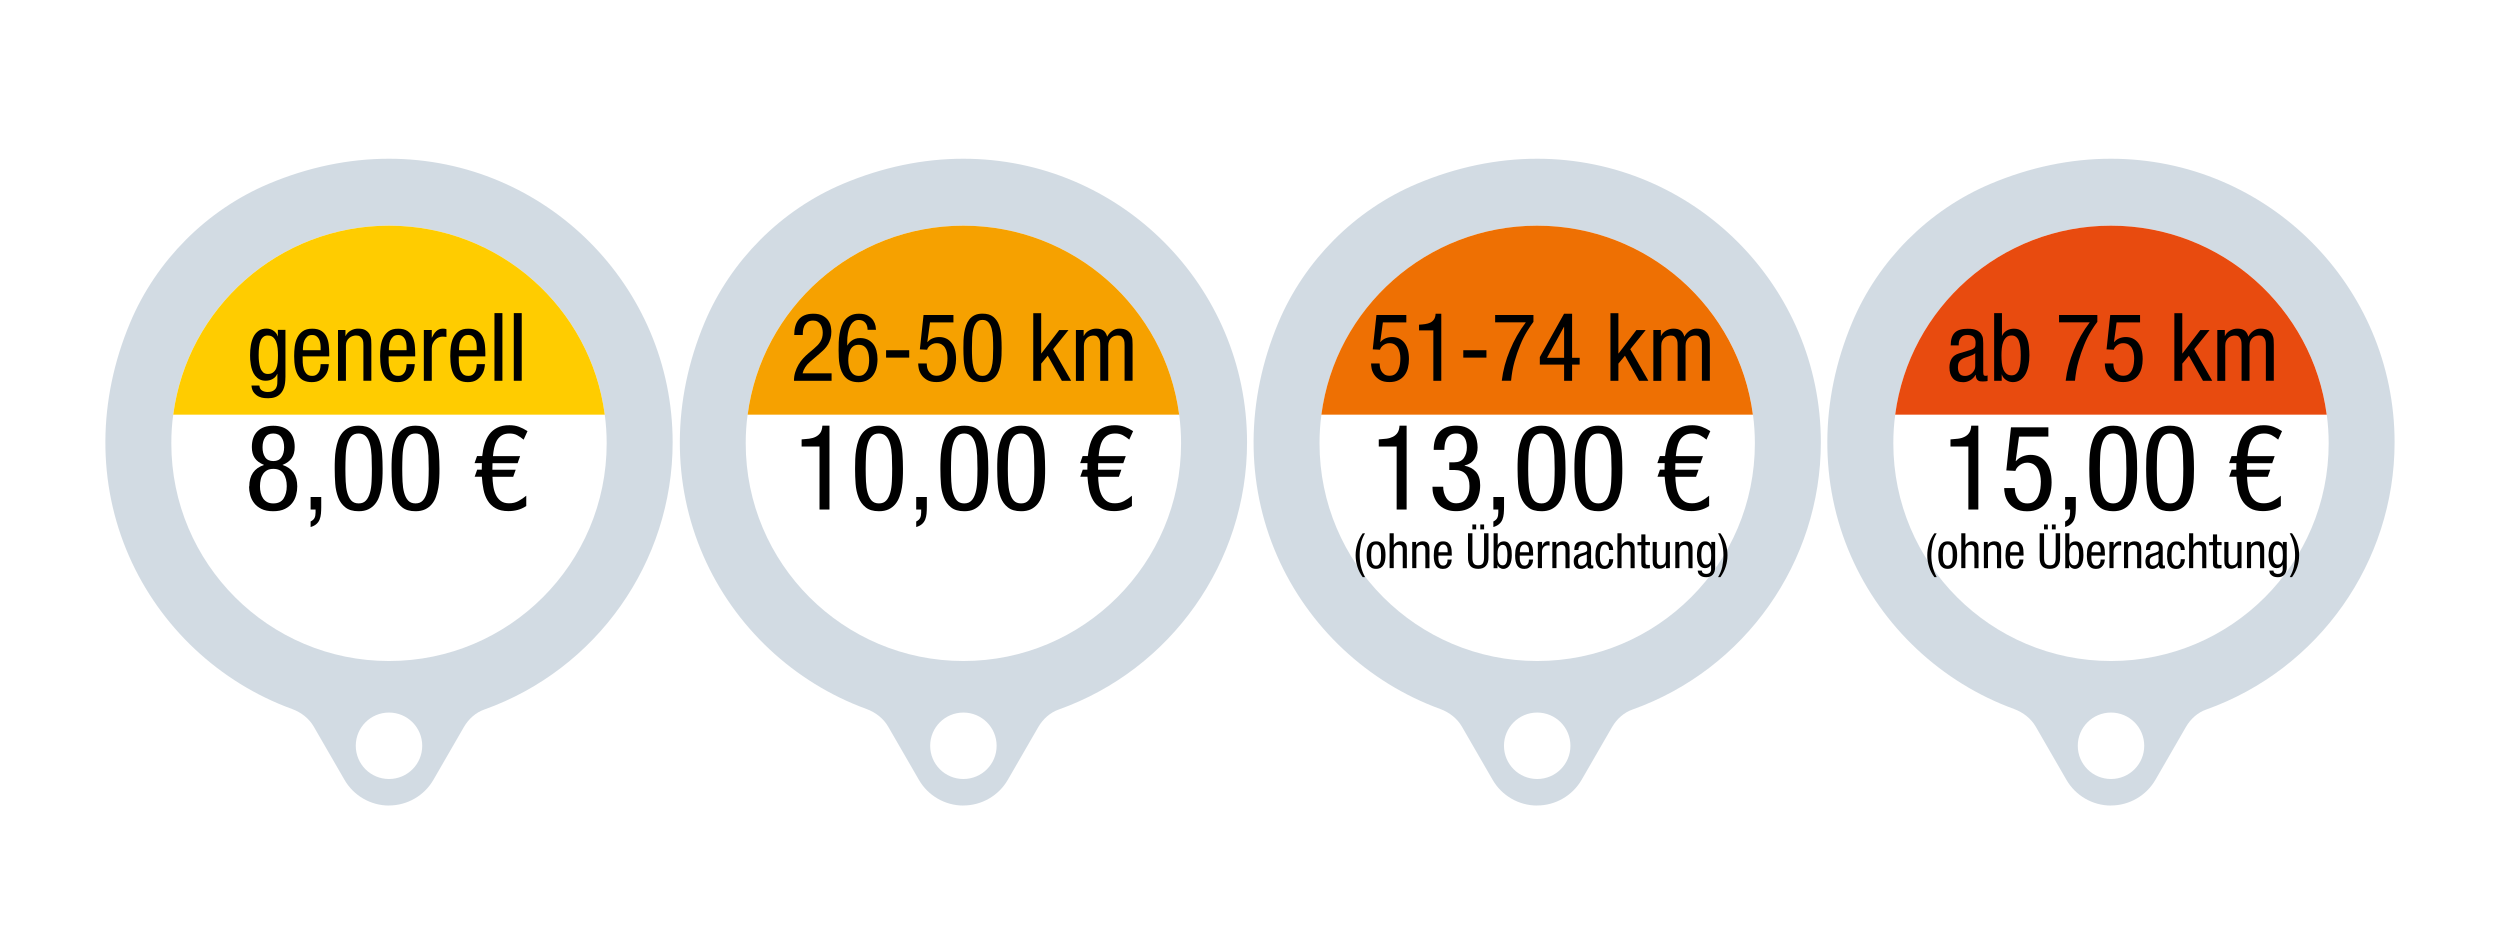
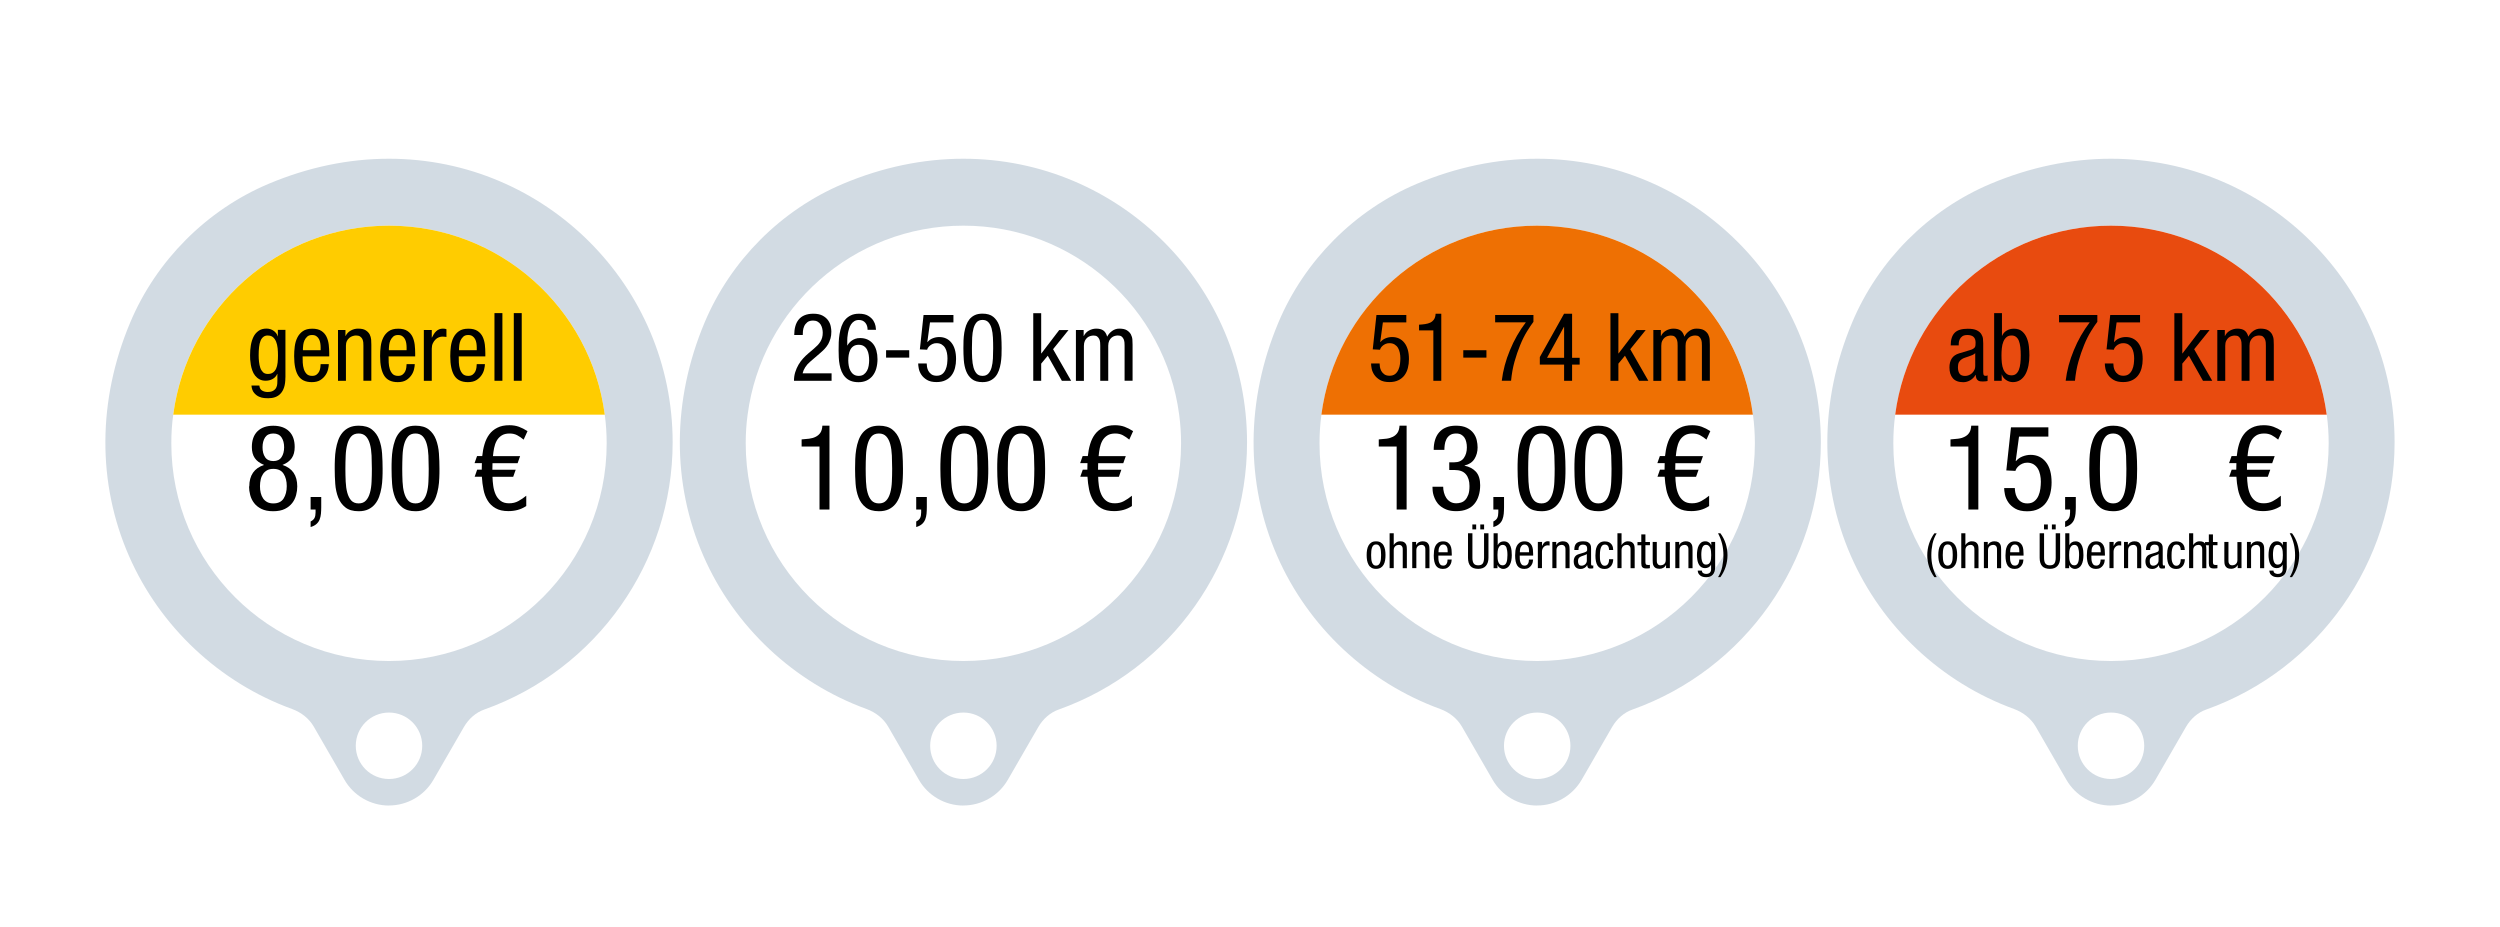
<svg xmlns="http://www.w3.org/2000/svg" id="Ebene_1" version="1.1" viewBox="0 0 419.09 155.45">
  <defs>
    <style>
      .st0 {
        fill: none;
      }

      .st1 {
        fill: #fc0;
      }

      .st2 {
        fill: #e84b0f;
      }

      .st3 {
        fill: #ee7003;
      }

      .st4 {
        fill: #f6a100;
      }

      .st5 {
        clip-path: url(#clippath-11);
      }

      .st6 {
        clip-path: url(#clippath-10);
      }

      .st7 {
        clip-path: url(#clippath-15);
      }

      .st8 {
        clip-path: url(#clippath-13);
      }

      .st9 {
        clip-path: url(#clippath-14);
      }

      .st10 {
        clip-path: url(#clippath-12);
      }

      .st11 {
        fill: #d2dbe3;
      }

      .st12 {
        clip-path: url(#clippath-1);
      }

      .st13 {
        clip-path: url(#clippath-3);
      }

      .st14 {
        clip-path: url(#clippath-4);
      }

      .st15 {
        clip-path: url(#clippath-2);
      }

      .st16 {
        clip-path: url(#clippath-7);
      }

      .st17 {
        clip-path: url(#clippath-6);
      }

      .st18 {
        clip-path: url(#clippath-9);
      }

      .st19 {
        clip-path: url(#clippath-8);
      }

      .st20 {
        clip-path: url(#clippath-5);
      }

      .st21 {
        fill: #fff;
      }

      .st22 {
        clip-path: url(#clippath);
      }
    </style>
    <clipPath id="clippath">
      <rect class="st0" x="17.67" y="26.62" width="383.76" height="108.42" />
    </clipPath>
    <clipPath id="clippath-1">
      <rect class="st0" x="17.67" y="11.52" width="383.76" height="143.93" />
    </clipPath>
    <clipPath id="clippath-2">
      <rect class="st0" x="17.67" y="26.62" width="383.76" height="108.42" />
    </clipPath>
    <clipPath id="clippath-3">
      <rect class="st0" x="17.67" y="26.62" width="383.76" height="108.42" />
    </clipPath>
    <clipPath id="clippath-4">
      <rect class="st0" x="17.67" y="11.52" width="383.76" height="143.93" />
    </clipPath>
    <clipPath id="clippath-5">
      <rect class="st0" x="17.67" y="26.62" width="383.76" height="108.42" />
    </clipPath>
    <clipPath id="clippath-6">
      <rect class="st0" x="17.67" y="26.62" width="383.76" height="108.42" />
    </clipPath>
    <clipPath id="clippath-7">
      <rect class="st0" x="17.67" y="11.52" width="383.76" height="143.93" />
    </clipPath>
    <clipPath id="clippath-8">
      <rect class="st0" x="17.67" y="26.62" width="383.76" height="108.42" />
    </clipPath>
    <clipPath id="clippath-9">
      <rect class="st0" x="17.67" y="26.62" width="383.76" height="108.42" />
    </clipPath>
    <clipPath id="clippath-10">
      <rect class="st0" x="17.67" y="11.52" width="383.76" height="143.93" />
    </clipPath>
    <clipPath id="clippath-11">
      <rect class="st0" x="17.67" y="11.52" width="383.76" height="143.93" />
    </clipPath>
    <clipPath id="clippath-12">
      <rect class="st0" x="17.67" y="11.52" width="383.76" height="143.93" />
    </clipPath>
    <clipPath id="clippath-13">
      <rect class="st0" x="17.67" y="11.52" width="383.76" height="143.93" />
    </clipPath>
    <clipPath id="clippath-14">
      <rect class="st0" x="17.67" y="11.52" width="383.76" height="143.93" />
    </clipPath>
    <clipPath id="clippath-15">
      <rect class="st0" x="17.67" y="11.52" width="383.76" height="143.93" />
    </clipPath>
  </defs>
  <rect class="st21" width="419.09" height="155.45" />
  <g class="st22">
    <path class="st11" d="M65.21,135.04c-3.07,0-5.93-1.65-7.46-4.31l-5.15-8.92c-.77-1.33-2.06-2.38-3.65-2.96-12.18-4.43-22.14-13.78-27.33-25.65-5.34-12.2-5.27-26.1.2-39.12,4.37-10.41,12.83-18.89,23.22-23.27,6.61-2.78,13.4-4.2,20.17-4.2,26.22,0,47.55,21.33,47.55,47.55,0,20.06-12.7,38.06-31.59,44.79-1.39.49-2.59,1.53-3.4,2.92l-5.11,8.85c-1.53,2.66-4.39,4.31-7.46,4.31" />
  </g>
  <g class="st12">
    <path class="st21" d="M101.7,74.32c0,20.15-16.34,36.49-36.49,36.49s-36.49-16.34-36.49-36.49c0-1.63.1-3.24.32-4.82,2.36-17.88,17.65-31.67,36.17-31.67s33.82,13.8,36.17,31.67c.21,1.57.32,3.19.32,4.82" />
  </g>
  <g>
    <g class="st15">
      <path class="st1" d="M101.39,69.51H29.04c2.36-17.88,17.65-31.68,36.17-31.68s33.82,13.8,36.17,31.68" />
    </g>
    <g class="st13">
      <path class="st11" d="M161.5,135.04c-3.07,0-5.93-1.65-7.46-4.31l-5.15-8.92c-.77-1.33-2.06-2.38-3.64-2.96-12.17-4.43-22.14-13.78-27.33-25.65-5.34-12.2-5.27-26.1.19-39.12,4.37-10.41,12.83-18.89,23.22-23.27,6.61-2.78,13.4-4.2,20.17-4.2,26.22,0,47.55,21.33,47.55,47.55,0,20.06-12.69,38.06-31.59,44.79-1.38.49-2.59,1.53-3.4,2.92l-5.11,8.85c-1.53,2.66-4.39,4.31-7.46,4.31" />
    </g>
  </g>
  <g class="st14">
    <path class="st21" d="M197.99,74.32c0,20.15-16.34,36.49-36.49,36.49s-36.49-16.34-36.49-36.49c0-1.63.1-3.24.32-4.82,2.36-17.88,17.65-31.67,36.17-31.67s33.82,13.8,36.17,31.67c.21,1.57.32,3.19.32,4.82" />
  </g>
  <g>
    <g class="st20">
-       <path class="st4" d="M197.68,69.51h-72.35c2.36-17.88,17.65-31.68,36.17-31.68,18.52,0,33.82,13.8,36.17,31.68" />
-     </g>
+       </g>
    <g class="st17">
      <path class="st11" d="M353.87,135.04c-3.07,0-5.93-1.65-7.46-4.31l-5.15-8.92c-.77-1.33-2.07-2.38-3.64-2.96-12.17-4.43-22.14-13.78-27.34-25.65-5.34-12.2-5.27-26.1.2-39.12,4.36-10.41,12.83-18.89,23.22-23.27,6.61-2.78,13.4-4.2,20.17-4.2,26.22,0,47.55,21.33,47.55,47.55,0,20.06-12.7,38.06-31.59,44.79-1.39.49-2.59,1.53-3.39,2.92l-5.11,8.85c-1.53,2.66-4.39,4.31-7.46,4.31" />
    </g>
  </g>
  <g class="st16">
    <path class="st21" d="M390.37,74.32c0,20.15-16.34,36.49-36.49,36.49s-36.49-16.34-36.49-36.49c0-1.63.1-3.24.32-4.82,2.36-17.88,17.65-31.67,36.17-31.67s33.82,13.8,36.17,31.67c.21,1.57.32,3.19.32,4.82" />
  </g>
  <g>
    <g class="st19">
      <path class="st2" d="M390.05,69.51h-72.35c2.36-17.88,17.65-31.68,36.17-31.68s33.82,13.8,36.17,31.68" />
    </g>
    <g class="st18">
      <path class="st11" d="M257.68,135.04c-3.07,0-5.93-1.65-7.46-4.31l-5.15-8.92c-.77-1.33-2.06-2.38-3.64-2.96-12.17-4.43-22.14-13.78-27.33-25.65-5.34-12.2-5.27-26.1.2-39.12,4.37-10.41,12.83-18.89,23.22-23.27,6.61-2.78,13.39-4.2,20.17-4.2,26.22,0,47.55,21.33,47.55,47.55,0,20.06-12.69,38.06-31.59,44.79-1.39.49-2.59,1.53-3.4,2.92l-5.11,8.85c-1.54,2.66-4.39,4.31-7.46,4.31" />
    </g>
  </g>
  <g>
    <g class="st6">
      <path class="st21" d="M294.18,74.32c0,20.15-16.34,36.49-36.49,36.49s-36.49-16.34-36.49-36.49c0-1.63.1-3.24.32-4.82,2.36-17.88,17.65-31.67,36.17-31.67s33.82,13.8,36.17,31.67c.21,1.57.32,3.19.32,4.82" />
    </g>
    <g class="st5">
      <path class="st3" d="M293.86,69.51h-72.35c2.35-17.88,17.65-31.68,36.17-31.68,18.52,0,33.82,13.8,36.17,31.68" />
    </g>
    <g class="st10">
      <path class="st21" d="M70.78,125.02c0,3.08-2.49,5.57-5.57,5.57s-5.57-2.49-5.57-5.57,2.49-5.57,5.57-5.57c3.08,0,5.57,2.49,5.57,5.57" />
    </g>
    <g class="st8">
      <path class="st21" d="M167.07,125.02c0,3.08-2.49,5.57-5.57,5.57s-5.57-2.49-5.57-5.57,2.49-5.57,5.57-5.57c3.08,0,5.57,2.49,5.57,5.57" />
    </g>
    <g class="st9">
      <path class="st21" d="M263.26,125.02c0,3.08-2.49,5.57-5.57,5.57s-5.57-2.49-5.57-5.57,2.49-5.57,5.57-5.57c3.08,0,5.57,2.49,5.57,5.57" />
    </g>
    <g class="st7">
      <path class="st21" d="M359.45,125.02c0,3.08-2.49,5.57-5.57,5.57s-5.57-2.49-5.57-5.57,2.49-5.57,5.57-5.57c3.08,0,5.57,2.49,5.57,5.57" />
    </g>
  </g>
  <g>
    <path d="M47.84,63.3c0,.64-.07,1.17-.21,1.61-.14.44-.34.8-.6,1.07-.25.28-.56.47-.91.6-.35.12-.74.18-1.17.18-.13,0-.34-.01-.63-.03-.29-.02-.59-.1-.89-.23-.3-.13-.58-.34-.83-.64-.25-.29-.4-.7-.45-1.23h1.33c.03.39.18.67.44.83.26.16.57.25.92.25.42,0,.75-.07.98-.22.23-.14.39-.31.49-.52s.16-.41.17-.63c.01-.22.02-.4.02-.55v-1.11h-.03c-.15.36-.4.64-.75.84s-.74.3-1.17.3-.76-.08-1.06-.24c-.29-.16-.53-.37-.73-.62-.2-.25-.35-.54-.46-.85s-.2-.63-.25-.94-.09-.62-.11-.9c-.02-.28-.02-.52-.02-.71,0-.57.04-1.13.13-1.67s.24-1.02.45-1.44.5-.75.86-1c.35-.25.8-.37,1.34-.37.23,0,.45.04.66.11s.39.17.55.29c.16.12.29.25.41.41s.19.32.23.49h.03v-1.08h1.27s0,7.97,0,7.97ZM44.89,56.24c-.3,0-.56.08-.75.24-.2.16-.36.38-.47.67-.12.29-.2.64-.24,1.05-.05.41-.07.87-.07,1.38,0,.35.02.71.06,1.07s.11.7.21,1c.1.3.26.55.46.75.2.19.47.29.8.29.36,0,.65-.08.87-.24.23-.16.4-.38.53-.66.12-.28.21-.61.25-.99s.06-.79.06-1.22-.02-.82-.06-1.22c-.04-.4-.13-.75-.25-1.07-.13-.32-.3-.57-.52-.76-.22-.19-.51-.28-.87-.28Z" />
    <path d="M50.73,59.74c0,.33,0,.68.02,1.06s.08.74.18,1.06c.1.33.26.6.47.82.21.22.52.33.93.33.31,0,.56-.07.75-.22.19-.14.33-.32.43-.52.1-.21.16-.42.19-.65.03-.23.05-.42.05-.58h1.37c0,.22-.04.51-.12.85-.08.35-.22.68-.44,1s-.5.6-.87.83c-.37.23-.85.34-1.43.34-1.05,0-1.8-.36-2.26-1.08-.46-.72-.69-1.82-.69-3.29,0-.53.03-1.07.1-1.61s.21-1.04.43-1.48c.22-.44.52-.8.92-1.08.4-.28.92-.42,1.58-.42s1.16.13,1.54.38.67.58.86.98.31.84.37,1.33c.05.49.08.96.08,1.41v.54h-4.45ZM53.75,58.69v-.46c0-.23-.02-.47-.06-.72-.04-.25-.12-.47-.22-.67-.11-.2-.26-.37-.44-.49-.19-.13-.42-.19-.72-.19-.34,0-.62.09-.82.28-.2.19-.35.4-.46.64-.1.24-.17.49-.2.74-.03.25-.05.44-.05.56v.32h2.97Z" />
    <path d="M56.64,55.32h1.27v1h.03c.18-.39.47-.69.86-.91.39-.21.79-.32,1.21-.32.56,0,.99.09,1.29.28.3.19.52.42.67.69.14.28.22.57.25.88.02.31.03.6.03.85v6.04h-1.33v-5.88c0-.16,0-.34-.02-.54-.02-.2-.07-.39-.15-.56s-.21-.32-.38-.44c-.17-.12-.4-.17-.7-.17-.18,0-.37.03-.56.1-.2.06-.38.16-.55.3s-.31.31-.41.53c-.11.22-.16.48-.16.79v5.88h-1.33v-8.52h0Z" />
    <path d="M65.14,59.74c0,.33,0,.68.02,1.06s.08.74.18,1.06c.1.33.26.6.47.82.21.22.52.33.93.33.31,0,.56-.07.75-.22.19-.14.33-.32.43-.52.1-.21.16-.42.19-.65.03-.23.05-.42.05-.58h1.37c0,.22-.04.51-.12.85-.08.35-.22.68-.44,1s-.5.6-.87.83c-.37.23-.85.34-1.43.34-1.05,0-1.8-.36-2.26-1.08-.46-.72-.69-1.82-.69-3.29,0-.53.03-1.07.1-1.61s.21-1.04.43-1.48c.22-.44.52-.8.92-1.08.4-.28.92-.42,1.58-.42s1.16.13,1.54.38.67.58.86.98.31.84.37,1.33c.05.49.08.96.08,1.41v.54h-4.45ZM68.16,58.69v-.46c0-.23-.02-.47-.06-.72-.04-.25-.12-.47-.22-.67-.11-.2-.26-.37-.44-.49-.19-.13-.42-.19-.72-.19-.34,0-.62.09-.82.28-.2.19-.35.4-.46.64-.1.24-.17.49-.2.74-.03.25-.05.44-.05.56v.32h2.97Z" />
    <path d="M71.05,55.32h1.33v1.27h.03c.1-.2.2-.39.31-.57s.24-.34.39-.48.31-.25.5-.33c.19-.08.4-.12.64-.12.26,0,.46.03.59.1v1.3c-.06,0-.15-.02-.25-.04-.1-.02-.26-.02-.47-.02-.17,0-.35.04-.56.12s-.39.2-.56.37c-.17.17-.32.37-.44.63-.12.25-.18.56-.18.9v5.39h-1.33v-8.51h0Z" />
    <path d="M76.9,59.74c0,.33,0,.68.02,1.06s.08.74.18,1.06c.1.33.26.6.47.82.21.22.52.33.93.33.31,0,.56-.07.75-.22.19-.14.33-.32.43-.52.1-.21.16-.42.19-.65.03-.23.05-.42.05-.58h1.37c0,.22-.04.51-.12.85-.08.35-.22.68-.44,1s-.5.6-.87.83c-.37.23-.85.34-1.43.34-1.05,0-1.8-.36-2.26-1.08-.46-.72-.69-1.82-.69-3.29,0-.53.03-1.07.1-1.61s.21-1.04.43-1.48c.22-.44.52-.8.92-1.08.4-.28.92-.42,1.58-.42s1.16.13,1.54.38.67.58.86.98.31.84.37,1.33c.05.49.08.96.08,1.41v.54h-4.45ZM79.92,58.69v-.46c0-.23-.02-.47-.06-.72-.04-.25-.12-.47-.22-.67-.11-.2-.26-.37-.44-.49-.19-.13-.42-.19-.72-.19-.34,0-.62.09-.82.28-.2.19-.35.4-.46.64-.1.24-.17.49-.2.74-.03.25-.05.44-.05.56v.32h2.97Z" />
    <path d="M82.89,52.49h1.33v11.34h-1.33v-11.34Z" />
    <path d="M86.13,52.49h1.33v11.34h-1.33v-11.34Z" />
  </g>
  <g>
    <path d="M139.39,63.84h-6.29c0-.52.07-1,.21-1.45.14-.44.32-.86.54-1.24.22-.38.48-.73.76-1.04s.59-.61.91-.88l.92-.78c.22-.19.42-.38.61-.57.18-.19.34-.39.47-.6.13-.21.23-.44.3-.69s.1-.53.1-.83c0-.23-.03-.47-.09-.72-.06-.24-.15-.46-.27-.65-.12-.19-.29-.35-.5-.47s-.46-.18-.75-.18c-.43,0-.76.1-.99.29s-.41.42-.52.68c-.11.26-.18.53-.2.8-.02.28-.03.49-.03.65h-1.43c0-.53.06-1.01.18-1.45.12-.44.3-.81.56-1.13.25-.31.58-.56.99-.73s.9-.26,1.47-.26c.65,0,1.17.11,1.57.33.4.22.71.49.92.8.22.31.36.64.43.99.07.35.1.64.1.88,0,.42-.04.81-.14,1.14s-.22.65-.38.94c-.17.29-.37.57-.62.83-.25.26-.53.52-.85.79l-1.6,1.38c-.31.26-.57.56-.78.88-.21.32-.36.67-.45,1.04h4.86v1.24h0Z" />
    <path d="M145.44,55.29c0-.48-.12-.87-.38-1.18s-.61-.47-1.08-.47c-.3,0-.56.07-.78.21s-.4.32-.54.54c-.14.22-.25.47-.33.73s-.15.52-.19.77-.07.48-.09.68c-.01.21-.02.36-.02.45v.89h.03c.05-.11.14-.23.25-.37s.26-.28.43-.41c.17-.13.38-.24.62-.33s.52-.13.82-.13c.48,0,.91.09,1.27.26.36.17.67.42.92.73s.43.69.55,1.13c.12.44.18.92.18,1.44s-.07,1.05-.2,1.52c-.13.47-.33.88-.6,1.22-.27.35-.6.61-1,.81-.4.19-.86.29-1.38.29s-.96-.08-1.33-.23-.67-.37-.92-.64c-.25-.27-.44-.58-.59-.93s-.25-.72-.33-1.12-.12-.8-.14-1.22c-.02-.41-.03-.81-.03-1.21,0-.42,0-.87.02-1.34s.06-.94.14-1.39.18-.89.33-1.3.34-.77.6-1.08c.25-.31.57-.55.95-.74.38-.19.84-.28,1.38-.28.65,0,1.16.12,1.54.35.38.23.67.5.86.8s.31.6.37.91c.05.3.08.52.08.64h-1.43ZM142.2,60.41c0,.3.03.6.08.9.05.31.15.59.28.84.14.26.31.46.54.62s.51.24.85.24.63-.08.85-.24.4-.37.54-.62c.14-.25.23-.53.28-.84.05-.31.08-.61.08-.9s-.02-.6-.07-.91c-.05-.31-.13-.59-.26-.84-.12-.25-.3-.46-.53-.62-.23-.16-.53-.24-.89-.24s-.66.08-.89.24c-.23.16-.41.37-.53.62-.12.25-.21.53-.26.84-.05.31-.07.61-.07.91Z" />
    <path d="M148.54,58.71h3.88v1.24h-3.88v-1.24Z" />
    <path d="M154.81,52.81h5.02v1.24h-3.93l-.44,3.26.03.03c.23-.28.52-.49.87-.63.35-.14.71-.21,1.09-.21.85,0,1.54.32,2.05.96.51.64.77,1.55.77,2.74,0,.53-.06,1.03-.18,1.49-.12.47-.31.87-.57,1.22-.26.35-.6.63-1.02.83-.42.21-.92.31-1.5.31-.67,0-1.2-.12-1.6-.36-.4-.24-.71-.52-.94-.86-.22-.33-.37-.68-.44-1.03-.07-.35-.1-.64-.1-.87h1.43c0,.15.02.34.05.57.04.23.11.46.23.68.12.22.29.41.51.57s.52.24.88.24c.38,0,.7-.1.94-.29s.42-.44.55-.74c.13-.3.22-.61.26-.95.04-.34.06-.65.06-.94,0-.31-.03-.61-.09-.92s-.16-.58-.3-.82-.33-.43-.57-.58c-.24-.15-.53-.22-.88-.22-.24,0-.46.04-.65.13s-.36.19-.49.31-.24.24-.31.37-.11.22-.11.29l-1.23-.06.62-5.77Z" />
    <path d="M164.71,64.06c-.76,0-1.36-.17-1.79-.52-.43-.34-.75-.79-.96-1.33s-.34-1.15-.39-1.83c-.05-.68-.07-1.35-.07-2.02,0-.41,0-.84.02-1.29s.06-.88.13-1.31c.07-.43.17-.84.31-1.22s.33-.73.56-1.02c.24-.29.53-.52.89-.69.35-.17.79-.25,1.29-.25.76,0,1.36.17,1.79.52s.75.79.96,1.34c.21.55.34,1.17.39,1.86s.07,1.38.07,2.06c0,.39,0,.81-.02,1.24-.02.43-.06.86-.13,1.29-.07.42-.17.83-.31,1.21-.14.38-.32.72-.56,1.01s-.54.52-.89.69c-.35.17-.79.26-1.29.26ZM162.93,58.37c0,.59.01,1.17.04,1.72.03.56.1,1.05.22,1.49.12.44.3.78.53,1.04.23.26.56.39.99.39s.74-.13.98-.39c.24-.26.42-.6.54-1.04.12-.43.19-.93.22-1.49.02-.56.04-1.13.04-1.72s-.01-1.21-.04-1.78c-.03-.57-.1-1.08-.22-1.52s-.3-.79-.54-1.05c-.24-.26-.57-.39-.98-.39s-.76.13-.99.39c-.23.26-.41.61-.53,1.05-.12.44-.19.94-.22,1.52-.02.57-.04,1.17-.04,1.78Z" />
    <path d="M179.57,63.84h-1.56l-2.37-4.21-1.1,1.33v2.88h-1.33v-11.34h1.33v6.75h.03l2.99-3.92h1.56l-2.59,3.21,3.04,5.31Z" />
    <path d="M180.39,55.32h1.27v1h.03c.18-.39.47-.69.86-.91.39-.21.79-.32,1.21-.32.51,0,.91.1,1.2.31.29.21.51.55.64,1.04.19-.37.46-.69.82-.95.35-.26.76-.4,1.2-.4.56,0,.99.09,1.29.28.3.19.52.42.67.69.14.28.23.57.25.88s.03.6.03.85v6.04h-1.34v-5.88c0-.16,0-.34-.02-.54-.02-.2-.06-.39-.14-.56s-.19-.32-.34-.44c-.15-.12-.37-.17-.64-.17-.16,0-.33.03-.52.08-.19.05-.36.15-.52.28s-.29.31-.4.53c-.1.22-.16.5-.16.83v5.88h-1.34v-5.88c0-.16,0-.34-.02-.54-.02-.2-.06-.39-.14-.56s-.19-.32-.34-.44c-.15-.12-.37-.17-.64-.17-.16,0-.33.03-.52.08-.19.05-.36.15-.52.28s-.29.31-.4.53c-.1.22-.16.5-.16.83v5.88h-1.34v-8.52h0Z" />
  </g>
  <g>
    <path d="M230.73,52.81h5.02v1.24h-3.93l-.44,3.26.03.03c.23-.28.52-.49.87-.63.35-.14.71-.21,1.09-.21.85,0,1.54.32,2.05.96.51.64.77,1.55.77,2.74,0,.53-.06,1.03-.18,1.49-.12.47-.31.87-.57,1.22-.26.35-.6.63-1.02.83-.42.21-.92.31-1.5.31-.67,0-1.2-.12-1.6-.36s-.71-.52-.94-.86-.37-.68-.44-1.03c-.07-.35-.1-.64-.1-.87h1.43c0,.15.02.34.05.57.04.23.11.46.23.68.12.22.29.41.51.57s.52.24.88.24c.38,0,.7-.1.94-.29s.42-.44.55-.74c.13-.3.22-.61.26-.95.04-.34.06-.65.06-.94,0-.31-.03-.61-.09-.92s-.16-.58-.3-.82-.33-.43-.57-.58c-.24-.15-.53-.22-.88-.22-.24,0-.46.04-.65.13s-.36.19-.49.31-.24.24-.31.37-.11.22-.11.29l-1.23-.06.62-5.77Z" />
    <path d="M237.88,54.43c.35-.02.69-.05,1.02-.1s.62-.13.87-.25.46-.31.62-.54c.16-.23.25-.55.27-.95h.95v11.25h-1.33v-8.45h-2.4v-.95h0Z" />
    <path d="M245.3,58.71h3.88v1.24h-3.88v-1.24Z" />
    <path d="M250.64,52.81h6.42v1.14c-.31.4-.66.93-1.07,1.59-.41.66-.79,1.42-1.14,2.28-.36.87-.68,1.8-.96,2.79-.28.99-.47,2.07-.58,3.22h-1.56c.21-1.74.67-3.45,1.37-5.12.68-1.67,1.57-3.23,2.67-4.68h-5.15v-1.22Z" />
    <path d="M262.2,52.59h1.34v7.39h1.27v1.14h-1.27v2.72h-1.34v-2.72h-4.07v-1.26l4.07-7.28ZM259.34,59.98h2.86v-5.19h-.03l-2.83,5.19Z" />
    <path d="M276.33,63.84h-1.56l-2.37-4.21-1.1,1.33v2.88h-1.33v-11.34h1.33v6.75h.03l2.99-3.92h1.56l-2.59,3.21,3.04,5.31Z" />
    <path d="M277.15,55.32h1.27v1h.03c.18-.39.47-.69.86-.91.39-.21.79-.32,1.21-.32.51,0,.91.1,1.2.31.29.21.51.55.64,1.04.19-.37.46-.69.82-.95.36-.26.76-.4,1.2-.4.56,0,.99.09,1.3.28.3.19.52.42.67.69.14.28.23.57.25.88s.03.6.03.85v6.04h-1.33v-5.88c0-.16,0-.34-.02-.54-.02-.2-.06-.39-.14-.56s-.19-.32-.34-.44c-.15-.12-.37-.17-.64-.17-.16,0-.33.03-.52.08-.19.05-.36.15-.52.28s-.29.31-.4.53c-.11.22-.16.5-.16.83v5.88h-1.33v-5.88c0-.16,0-.34-.02-.54-.02-.2-.06-.39-.14-.56s-.19-.32-.34-.44c-.15-.12-.37-.17-.64-.17-.16,0-.33.03-.52.08-.19.05-.36.15-.52.28s-.29.31-.4.53c-.11.22-.16.5-.16.83v5.88h-1.33v-8.52h0Z" />
  </g>
  <g>
    <path d="M41.79,81.55c0-1.87.83-3.07,2.48-3.61-.72-.29-1.24-.68-1.56-1.15-.33-.48-.49-1.09-.49-1.85,0-1.15.32-2.03.95-2.65.64-.62,1.52-.92,2.64-.92s2.01.31,2.64.92c.64.62.95,1.5.95,2.65,0,.75-.16,1.37-.49,1.85-.33.48-.84.86-1.56,1.15,1.66.54,2.48,1.75,2.48,3.61,0,.46-.06.94-.19,1.43-.13.49-.34.94-.65,1.34-.31.4-.72.74-1.23.99-.52.26-1.17.39-1.97.39s-1.45-.13-1.97-.39c-.52-.26-.93-.59-1.23-.99-.31-.4-.52-.85-.65-1.34-.13-.49-.19-.97-.19-1.43ZM43.58,81.49c0,.42.04.81.13,1.16s.22.65.4.91c.18.26.41.46.69.61s.62.22,1.02.22c.79,0,1.37-.27,1.72-.82.35-.55.53-1.24.53-2.08s-.18-1.53-.53-2.07c-.35-.55-.92-.82-1.72-.82-.4,0-.75.07-1.02.22s-.51.35-.69.61c-.18.26-.32.57-.4.92s-.13.74-.13,1.15ZM45.82,72.67c-.64,0-1.09.22-1.38.65-.28.43-.43.98-.43,1.66s.14,1.23.43,1.66c.28.43.75.65,1.38.65s1.08-.21,1.37-.65c.29-.43.44-.98.44-1.66s-.15-1.23-.44-1.66c-.29-.43-.75-.65-1.37-.65Z" />
    <path d="M52.06,83.31h1.79v1.73c0,.38-.02.75-.05,1.09s-.11.66-.22.95-.29.55-.53.76c-.24.22-.57.39-.98.51v-.93c.33-.17.55-.37.66-.6.11-.23.17-.54.17-.93v-.48h-.83v-2.11Z" />
    <path d="M60.12,85.7c-.95,0-1.7-.22-2.23-.65-.54-.43-.94-.98-1.2-1.66-.26-.68-.43-1.44-.49-2.28s-.09-1.69-.09-2.52c0-.52,0-1.05.03-1.61.02-.56.07-1.1.16-1.64.09-.54.22-1.05.39-1.53.17-.48.41-.91.71-1.27s.67-.65,1.11-.86c.44-.21.98-.32,1.62-.32.95,0,1.7.22,2.23.65.54.43.94.99,1.2,1.68.26.69.43,1.46.49,2.32.06.86.09,1.72.09,2.58,0,.49,0,1.01-.03,1.55-.02.54-.07,1.08-.16,1.61s-.22,1.03-.39,1.51-.41.9-.71,1.26-.67.65-1.11.86c-.44.21-.98.32-1.62.32ZM57.9,78.59c0,.74.02,1.46.05,2.15.03.69.12,1.31.27,1.86.15.54.37.98.66,1.3.29.32.71.49,1.24.49s.93-.16,1.23-.49c.3-.32.52-.76.67-1.3s.24-1.16.27-1.86c.03-.69.05-1.41.05-2.15s-.02-1.51-.05-2.22c-.03-.71-.12-1.35-.27-1.9s-.37-.99-.67-1.31-.71-.49-1.23-.49-.95.16-1.24.49-.51.76-.66,1.31c-.15.55-.24,1.18-.27,1.9-.03.72-.05,1.46-.05,2.22Z" />
    <path d="M69.65,85.7c-.95,0-1.7-.22-2.23-.65-.54-.43-.94-.98-1.2-1.66-.26-.68-.43-1.44-.49-2.28s-.09-1.69-.09-2.52c0-.52,0-1.05.03-1.61.02-.56.07-1.1.16-1.64.09-.54.22-1.05.39-1.53.17-.48.41-.91.71-1.27s.67-.65,1.11-.86c.44-.21.98-.32,1.62-.32.95,0,1.7.22,2.23.65.54.43.94.99,1.2,1.68.26.69.43,1.46.49,2.32.06.86.09,1.72.09,2.58,0,.49,0,1.01-.03,1.55-.02.54-.07,1.08-.16,1.61s-.22,1.03-.39,1.51-.41.9-.71,1.26-.67.65-1.11.86c-.45.21-.98.32-1.62.32ZM67.43,78.59c0,.74.02,1.46.05,2.15.03.69.12,1.31.27,1.86.15.54.37.98.66,1.3.29.32.71.49,1.24.49s.93-.16,1.23-.49c.3-.32.52-.76.67-1.3s.24-1.16.27-1.86c.03-.69.05-1.41.05-2.15s-.02-1.51-.05-2.22c-.03-.71-.12-1.35-.27-1.9s-.37-.99-.67-1.31-.71-.49-1.23-.49-.95.16-1.24.49-.51.76-.66,1.31c-.15.55-.24,1.18-.27,1.9-.03.72-.05,1.46-.05,2.22Z" />
    <path d="M87.78,73.7c-.36-.3-.72-.55-1.08-.74-.36-.19-.78-.29-1.26-.29-.56,0-1.01.11-1.36.34-.35.23-.62.52-.82.88-.2.37-.34.77-.43,1.22-.09.45-.15.9-.19,1.35h4.55l-.42,1.19h-4.21l-.02,1.09h3.91l-.42,1.19h-3.47c.01.47.05.96.12,1.48.07.52.2,1,.39,1.44s.47.81.83,1.09c.36.29.84.43,1.44.43s1.09-.12,1.55-.37c.46-.25.9-.55,1.33-.9v1.73c-.48.31-.95.52-1.43.65-.48.13-1,.2-1.57.2-.87,0-1.59-.16-2.15-.49-.56-.32-1.01-.75-1.33-1.29-.33-.54-.56-1.15-.69-1.84-.14-.69-.23-1.4-.27-2.14h-1.21l.42-1.19h.77l.02-1.09h-1.23l.42-1.19h.87c.07-.69.19-1.35.38-1.98.19-.63.45-1.18.8-1.65.35-.47.8-.85,1.35-1.12.55-.28,1.22-.42,2.02-.42.6,0,1.13.09,1.6.26s.95.42,1.44.73l-.64,1.41Z" />
  </g>
  <g>
    <path d="M134.38,73.66c.44-.03.86-.07,1.27-.12.41-.05.78-.16,1.09-.32.32-.16.58-.38.78-.67.2-.29.31-.69.34-1.19h1.19v14.06h-1.67v-10.57h-3v-1.19h0Z" />
    <path d="M147.35,85.7c-.95,0-1.7-.22-2.23-.65-.54-.43-.94-.98-1.2-1.66-.26-.68-.43-1.44-.49-2.28s-.09-1.69-.09-2.52c0-.52.01-1.05.03-1.61.02-.56.07-1.1.16-1.64.09-.54.21-1.05.39-1.53.17-.48.41-.91.71-1.27s.67-.65,1.11-.86c.44-.21.98-.32,1.62-.32.95,0,1.7.22,2.23.65.54.43.94.99,1.2,1.68.26.69.43,1.46.49,2.32.06.86.09,1.72.09,2.58,0,.49,0,1.01-.03,1.55-.02.54-.07,1.08-.16,1.61s-.21,1.03-.39,1.51-.41.9-.71,1.26-.67.65-1.11.86c-.45.21-.98.32-1.62.32ZM145.12,78.59c0,.74.02,1.46.05,2.15.03.69.12,1.31.27,1.86.15.54.37.98.66,1.3.29.32.71.49,1.24.49s.93-.16,1.23-.49c.3-.32.52-.76.67-1.3.15-.54.24-1.16.27-1.86.03-.69.05-1.41.05-2.15s-.02-1.51-.05-2.22c-.03-.71-.12-1.35-.27-1.9s-.37-.99-.67-1.31-.71-.49-1.23-.49-.95.16-1.24.49-.51.76-.66,1.31c-.15.55-.24,1.18-.27,1.9-.03.72-.05,1.46-.05,2.22Z" />
    <path d="M153.58,83.31h1.79v1.73c0,.38-.02.75-.05,1.09s-.11.66-.22.95c-.12.29-.29.55-.53.76-.24.22-.57.39-.98.51v-.93c.33-.17.55-.37.66-.6.11-.23.17-.54.17-.93v-.48h-.83v-2.11h0Z" />
    <path d="M161.65,85.7c-.95,0-1.7-.22-2.23-.65-.54-.43-.94-.98-1.2-1.66-.27-.68-.43-1.44-.49-2.28s-.09-1.69-.09-2.52c0-.52,0-1.05.03-1.61.02-.56.07-1.1.16-1.64s.21-1.05.39-1.53c.17-.48.41-.91.71-1.27.3-.36.67-.65,1.11-.86s.98-.32,1.62-.32c.95,0,1.7.22,2.23.65.54.43.94.99,1.2,1.68s.43,1.46.49,2.32c.06.86.09,1.72.09,2.58,0,.49,0,1.01-.03,1.55-.02.54-.07,1.08-.16,1.61-.09.53-.22,1.03-.39,1.51s-.41.9-.71,1.26-.67.65-1.11.86c-.44.21-.98.32-1.62.32ZM159.42,78.59c0,.74.02,1.46.05,2.15.03.69.12,1.31.27,1.86.15.54.37.98.66,1.3.29.32.71.49,1.24.49s.93-.16,1.23-.49c.3-.32.52-.76.67-1.3s.24-1.16.27-1.86c.03-.69.05-1.41.05-2.15s-.02-1.51-.05-2.22c-.03-.71-.12-1.35-.27-1.9s-.37-.99-.67-1.31c-.3-.32-.71-.49-1.23-.49s-.95.16-1.24.49-.51.76-.66,1.31c-.15.55-.24,1.18-.27,1.9-.03.72-.05,1.46-.05,2.22Z" />
    <path d="M171.18,85.7c-.95,0-1.7-.22-2.23-.65-.54-.43-.94-.98-1.2-1.66-.27-.68-.43-1.44-.49-2.28s-.09-1.69-.09-2.52c0-.52,0-1.05.03-1.61.02-.56.07-1.1.16-1.64s.21-1.05.39-1.53c.17-.48.41-.91.71-1.27.3-.36.67-.65,1.11-.86s.98-.32,1.62-.32c.95,0,1.7.22,2.23.65.54.43.94.99,1.2,1.68s.43,1.46.49,2.32c.06.86.09,1.72.09,2.58,0,.49,0,1.01-.03,1.55-.02.54-.07,1.08-.16,1.61-.09.53-.22,1.03-.39,1.51s-.41.9-.71,1.26-.67.65-1.11.86c-.44.21-.98.32-1.62.32ZM168.95,78.59c0,.74.02,1.46.05,2.15.03.69.12,1.31.27,1.86.15.54.37.98.66,1.3.29.32.71.49,1.24.49s.93-.16,1.23-.49c.3-.32.52-.76.67-1.3s.24-1.16.27-1.86c.03-.69.05-1.41.05-2.15s-.02-1.51-.05-2.22c-.03-.71-.12-1.35-.27-1.9s-.37-.99-.67-1.31c-.3-.32-.71-.49-1.23-.49s-.95.16-1.24.49-.51.76-.66,1.31c-.15.55-.24,1.18-.27,1.9-.03.72-.05,1.46-.05,2.22Z" />
    <path d="M189.31,73.7c-.36-.3-.72-.55-1.08-.74-.36-.19-.78-.29-1.26-.29-.56,0-1.01.11-1.36.34-.35.23-.62.52-.82.88-.2.37-.34.77-.43,1.22-.09.45-.15.9-.19,1.35h4.55l-.42,1.19h-4.21l-.02,1.09h3.91l-.42,1.19h-3.47c.01.47.05.96.12,1.48s.2,1,.39,1.44.47.81.83,1.09c.36.29.84.43,1.44.43s1.09-.12,1.55-.37.9-.55,1.33-.9v1.73c-.48.31-.95.52-1.43.65-.48.13-1,.2-1.57.2-.87,0-1.59-.16-2.15-.49-.56-.32-1.01-.75-1.33-1.29-.32-.54-.56-1.15-.7-1.84-.14-.69-.23-1.4-.27-2.14h-1.21l.42-1.19h.77l.02-1.09h-1.23l.42-1.19h.87c.07-.69.19-1.35.38-1.98s.45-1.18.8-1.65.8-.85,1.35-1.12c.55-.28,1.22-.42,2.02-.42.6,0,1.13.09,1.6.26s.95.42,1.44.73l-.64,1.41Z" />
  </g>
  <g>
    <path d="M231.14,73.66c.44-.03.86-.07,1.27-.12s.77-.16,1.09-.32c.32-.16.57-.38.77-.67.2-.29.31-.69.34-1.19h1.19v14.06h-1.67v-10.57h-3v-1.19h0Z" />
    <path d="M242.92,77.5h.86c.73,0,1.27-.24,1.61-.72.34-.48.51-1.07.51-1.77,0-.32-.03-.62-.1-.9-.06-.28-.16-.53-.3-.74-.14-.21-.32-.38-.55-.51s-.51-.19-.84-.19c-.45,0-.81.1-1.07.29-.26.19-.46.43-.59.71-.14.28-.22.58-.26.89-.04.32-.06.6-.06.85h-1.79c0-.6.07-1.14.22-1.64.15-.5.37-.92.68-1.28s.69-.64,1.16-.83c.47-.2,1.03-.3,1.68-.3.73,0,1.33.12,1.8.35.47.23.84.53,1.11.88.27.36.46.75.56,1.18.1.43.15.85.15,1.24,0,.72-.18,1.35-.52,1.91-.35.56-.9.93-1.66,1.11v.04c.79.16,1.43.5,1.9,1.01.47.52.71,1.27.71,2.26,0,.64-.08,1.22-.25,1.76-.16.54-.41,1-.73,1.38-.32.39-.74.68-1.24.89-.5.21-1.09.32-1.77.32-.64,0-1.17-.08-1.61-.25-.44-.17-.8-.37-1.1-.63-.3-.25-.53-.53-.71-.84-.17-.31-.3-.61-.39-.9-.09-.29-.14-.55-.16-.78-.02-.23-.03-.4-.03-.51v-.18h1.79c0,.32.04.64.13.97.09.33.21.63.39.9s.4.49.68.65c.28.17.61.25,1.01.25.25,0,.5-.04.77-.12.27-.08.5-.22.71-.44s.38-.51.52-.88c.14-.38.2-.86.2-1.46,0-.83-.2-1.49-.61-1.97-.41-.48-1.04-.71-1.9-.71h-.88v-1.31h0Z" />
    <path d="M250.34,83.31h1.79v1.73c0,.38-.02.75-.05,1.09s-.11.66-.22.95-.29.55-.54.76c-.24.22-.57.39-.98.51v-.93c.33-.17.55-.37.66-.6.11-.23.17-.54.17-.93v-.48h-.83v-2.11Z" />
    <path d="M258.41,85.7c-.95,0-1.7-.22-2.23-.65-.54-.43-.94-.98-1.2-1.66-.27-.68-.43-1.44-.49-2.28s-.09-1.69-.09-2.52c0-.52,0-1.05.03-1.61.02-.56.07-1.1.16-1.64s.21-1.05.39-1.53c.17-.48.41-.91.71-1.27.3-.36.67-.65,1.11-.86s.98-.32,1.62-.32c.95,0,1.7.22,2.23.65.54.43.94.99,1.2,1.68s.43,1.46.49,2.32c.06.86.09,1.72.09,2.58,0,.49,0,1.01-.03,1.55-.02.54-.07,1.08-.16,1.61-.09.53-.22,1.03-.39,1.51s-.41.9-.71,1.26-.67.65-1.11.86c-.44.21-.98.32-1.62.32ZM256.18,78.59c0,.74.02,1.46.05,2.15.03.69.12,1.31.27,1.86.15.54.37.98.66,1.3.29.32.71.49,1.24.49s.93-.16,1.23-.49c.3-.32.52-.76.67-1.3s.24-1.16.27-1.86c.03-.69.05-1.41.05-2.15s-.02-1.51-.05-2.22c-.03-.71-.12-1.35-.27-1.9s-.37-.99-.67-1.31c-.3-.32-.71-.49-1.23-.49s-.95.16-1.24.49-.51.76-.66,1.31c-.15.55-.24,1.18-.27,1.9-.03.72-.05,1.46-.05,2.22Z" />
    <path d="M267.94,85.7c-.95,0-1.7-.22-2.23-.65-.54-.43-.94-.98-1.2-1.66-.27-.68-.43-1.44-.49-2.28s-.09-1.69-.09-2.52c0-.52,0-1.05.03-1.61.02-.56.07-1.1.16-1.64s.21-1.05.39-1.53c.17-.48.41-.91.71-1.27.3-.36.67-.65,1.11-.86s.98-.32,1.62-.32c.95,0,1.7.22,2.23.65.54.43.94.99,1.2,1.68s.43,1.46.49,2.32c.06.86.09,1.72.09,2.58,0,.49,0,1.01-.03,1.55-.02.54-.07,1.08-.16,1.61-.09.53-.22,1.03-.39,1.51s-.41.9-.71,1.26-.67.65-1.11.86c-.44.21-.98.32-1.62.32ZM265.71,78.59c0,.74.02,1.46.05,2.15.03.69.12,1.31.27,1.86.15.54.37.98.66,1.3.29.32.71.49,1.24.49s.93-.16,1.23-.49c.3-.32.52-.76.67-1.3s.24-1.16.27-1.86c.03-.69.05-1.41.05-2.15s-.02-1.51-.05-2.22c-.03-.71-.12-1.35-.27-1.9s-.37-.99-.67-1.31c-.3-.32-.71-.49-1.23-.49s-.95.16-1.24.49-.51.76-.66,1.31c-.15.55-.24,1.18-.27,1.9-.03.72-.05,1.46-.05,2.22Z" />
    <path d="M286.07,73.7c-.36-.3-.72-.55-1.08-.74-.36-.19-.78-.29-1.26-.29-.56,0-1.01.11-1.36.34-.35.23-.62.52-.82.88-.2.37-.34.77-.43,1.22-.09.45-.15.9-.19,1.35h4.55l-.42,1.19h-4.21l-.02,1.09h3.91l-.42,1.19h-3.47c.01.47.05.96.12,1.48s.2,1,.39,1.44.47.81.83,1.09c.36.29.84.43,1.44.43s1.09-.12,1.55-.37.9-.55,1.33-.9v1.73c-.48.31-.95.52-1.43.65-.48.13-1,.2-1.57.2-.87,0-1.59-.16-2.15-.49-.56-.32-1.01-.75-1.33-1.29-.32-.54-.56-1.15-.7-1.84-.14-.69-.23-1.4-.27-2.14h-1.21l.42-1.19h.77l.02-1.09h-1.23l.42-1.19h.87c.07-.69.19-1.35.38-1.98s.45-1.18.8-1.65.8-.85,1.35-1.12c.55-.28,1.22-.42,2.02-.42.6,0,1.13.09,1.6.26s.95.42,1.44.73l-.64,1.41Z" />
  </g>
  <g>
-     <path d="M228.83,89.4c-.33.55-.57,1.13-.7,1.76-.13.63-.2,1.27-.2,1.91s.07,1.3.22,1.9.37,1.19.68,1.78h-.39c-.39-.53-.69-1.11-.89-1.74-.2-.63-.3-1.28-.3-1.93s.1-1.3.3-1.93c.2-.62.5-1.21.89-1.75h.39Z" />
    <path d="M229.1,93.05c0-.31.02-.61.07-.88.05-.28.13-.52.25-.73.12-.21.28-.38.48-.5.2-.13.46-.19.78-.19s.58.06.78.19c.2.12.37.29.48.5.12.21.2.46.25.73.05.28.07.57.07.88s-.02.61-.07.89c-.05.28-.13.52-.25.73s-.28.38-.48.5c-.2.12-.46.19-.78.19s-.58-.06-.78-.19c-.21-.13-.37-.29-.48-.5s-.2-.45-.25-.73c-.05-.28-.07-.57-.07-.89ZM230.67,94.82c.18,0,.32-.05.43-.14.11-.1.2-.22.26-.39.06-.16.11-.35.13-.56s.03-.44.03-.68-.01-.46-.03-.68c-.02-.22-.06-.4-.12-.57s-.15-.29-.26-.39-.26-.14-.44-.14-.31.05-.42.14-.19.22-.25.39-.1.35-.12.57c-.02.21-.03.44-.03.68s.01.47.03.68.06.4.12.56c.06.16.14.29.25.39.11.1.25.14.42.14Z" />
    <path d="M232.95,89.4h.69v1.96h.02c.04-.09.1-.17.18-.25.08-.08.17-.14.26-.2s.2-.1.3-.13.21-.04.31-.04c.28,0,.5.05.65.14.15.1.26.21.34.36.07.14.11.29.12.46s.02.31.02.44v3.11h-.69v-3.03c0-.08,0-.18-.01-.28,0-.1-.03-.2-.08-.29-.04-.09-.11-.17-.2-.22-.09-.06-.21-.09-.36-.09-.09,0-.19.02-.29.05-.1.03-.2.08-.28.15-.09.07-.16.16-.21.27-.05.11-.08.25-.08.4v3.03h-.69v-5.85h0Z" />
    <path d="M236.74,90.85h.65v.52h.02c.09-.2.24-.36.44-.47s.41-.16.62-.16c.29,0,.51.05.67.14.15.1.27.21.34.36.07.14.12.29.13.46s.02.31.02.44v3.11h-.69v-3.03c0-.08,0-.18-.01-.28,0-.1-.03-.2-.08-.29-.04-.09-.11-.17-.2-.22-.09-.06-.21-.09-.36-.09-.09,0-.19.02-.29.05-.1.03-.2.08-.28.15-.09.07-.16.16-.21.27-.05.11-.08.25-.08.4v3.03h-.69v-4.39h0Z" />
    <path d="M241.12,93.13c0,.17,0,.35.01.55,0,.2.04.38.09.55.05.17.14.31.24.42.11.11.27.17.48.17.16,0,.29-.04.38-.11.1-.07.17-.16.22-.27s.09-.22.1-.34c.02-.12.02-.22.02-.3h.7c0,.11-.02.26-.06.44s-.12.35-.23.52c-.11.17-.26.31-.45.43s-.44.18-.74.18c-.54,0-.93-.19-1.17-.56s-.36-.94-.36-1.69c0-.27.02-.55.05-.83.04-.28.11-.54.22-.76s.27-.41.48-.56c.21-.14.48-.22.81-.22s.6.07.79.2.34.3.44.5c.1.2.16.43.19.68s.04.49.04.73v.28h-2.29ZM242.68,92.59v-.24c0-.12-.01-.25-.03-.37s-.06-.24-.12-.35c-.06-.1-.13-.19-.23-.25-.1-.07-.22-.1-.37-.1-.18,0-.32.05-.42.14-.1.1-.18.21-.24.33-.05.12-.09.25-.1.38-.02.13-.02.23-.02.29v.16h1.53Z" />
    <path d="M246.09,89.4h.74v4.11c0,.43.07.75.22.95.15.21.4.31.75.31.38,0,.63-.11.77-.32.14-.22.21-.53.21-.94v-4.11h.74v4.11c0,.56-.14,1.01-.43,1.35-.29.34-.72.5-1.29.5s-1.03-.15-1.3-.47c-.27-.31-.41-.77-.41-1.38v-4.11h0ZM246.82,87.92h.64v.83h-.64v-.83ZM248.15,87.92h.64v.83h-.64v-.83Z" />
    <path d="M250.38,89.4h.69v1.96h.02c.08-.19.21-.34.39-.45.18-.11.39-.16.62-.16.29,0,.53.08.71.23.18.15.31.35.4.58s.15.48.18.75.04.52.04.75c0,.31-.03.61-.08.89s-.14.52-.25.73c-.12.21-.26.38-.45.5-.18.12-.4.19-.65.19-.12,0-.23-.02-.34-.06s-.2-.09-.28-.15c-.09-.06-.15-.13-.21-.21s-.1-.16-.12-.24h-.02v.54h-.65v-5.85h0ZM251.03,93.05c0,.22.01.44.03.65.02.21.06.39.13.55.07.16.15.29.27.38.11.1.26.14.45.14.16,0,.29-.04.39-.13.1-.08.18-.2.24-.36.06-.15.1-.33.12-.54.02-.21.04-.44.04-.69s-.01-.5-.04-.71-.07-.39-.12-.54c-.06-.15-.14-.26-.24-.34-.1-.08-.23-.12-.39-.12-.18,0-.33.05-.45.15-.11.1-.2.23-.27.39-.06.16-.11.35-.13.55-.02.2-.03.41-.03.62Z" />
    <path d="M254.76,93.13c0,.17,0,.35.01.55,0,.2.04.38.09.55.05.17.14.31.24.42.11.11.27.17.48.17.16,0,.29-.04.38-.11.1-.07.17-.16.22-.27s.09-.22.1-.34c.02-.12.02-.22.02-.3h.7c0,.11-.02.26-.06.44s-.12.35-.23.52c-.11.17-.26.31-.45.43s-.44.18-.74.18c-.54,0-.93-.19-1.17-.56s-.36-.94-.36-1.69c0-.27.02-.55.05-.83.04-.28.11-.54.22-.76s.27-.41.48-.56c.21-.14.48-.22.81-.22s.6.07.79.2.34.3.44.5c.1.2.16.43.19.68s.04.49.04.73v.28h-2.29ZM256.32,92.59v-.24c0-.12-.01-.25-.03-.37s-.06-.24-.12-.35c-.06-.1-.13-.19-.23-.25-.1-.07-.22-.1-.37-.1-.18,0-.32.05-.42.14-.1.1-.18.21-.24.33-.05.12-.09.25-.1.38-.02.13-.02.23-.02.29v.16h1.53Z" />
    <path d="M257.81,90.85h.69v.65h.02c.05-.1.1-.2.16-.29.06-.09.12-.18.2-.25.08-.07.16-.13.26-.17s.21-.06.33-.06c.14,0,.24.02.3.05v.67s-.07-.01-.13-.02c-.05,0-.13-.01-.24-.01-.09,0-.18.02-.29.06s-.2.1-.29.19c-.09.08-.17.19-.23.32s-.1.29-.1.47v2.78h-.69v-4.39h0Z" />
    <path d="M260.23,90.85h.65v.52h.02c.09-.2.24-.36.44-.47s.41-.16.62-.16c.29,0,.51.05.67.14.15.1.27.21.34.36.07.14.12.29.13.46s.02.31.02.44v3.11h-.69v-3.03c0-.08,0-.18-.01-.28,0-.1-.03-.2-.08-.29-.04-.09-.11-.17-.2-.22-.09-.06-.21-.09-.36-.09-.09,0-.19.02-.29.05-.1.03-.2.08-.28.15-.09.07-.16.16-.21.27-.05.11-.08.25-.08.4v3.03h-.69v-4.39h0Z" />
    <path d="M263.91,92.18c0-.5.11-.86.34-1.09.23-.23.61-.35,1.13-.35.33,0,.59.04.77.13.18.09.31.2.4.33.08.13.13.27.15.41s.02.27.02.39v2.45c0,.09,0,.18.02.25.02.07.08.11.19.11.04,0,.08,0,.1-.01.02,0,.04-.02.06-.03v.49s-.08.01-.15.03-.16.02-.24.02c-.07,0-.13,0-.2,0-.07,0-.13-.03-.2-.06s-.11-.09-.15-.17c-.04-.08-.06-.19-.07-.33h-.02c-.11.2-.26.35-.46.46-.19.11-.4.17-.6.17-.41,0-.71-.11-.9-.34-.19-.23-.29-.54-.29-.93,0-.31.07-.57.2-.77.13-.2.34-.35.63-.44l.93-.28c.13-.04.22-.08.29-.12s.12-.09.15-.14c.03-.05.05-.11.05-.17,0-.07,0-.14,0-.24,0-.43-.24-.65-.7-.65-.19,0-.34.04-.44.11-.1.07-.18.16-.22.26-.05.1-.07.19-.08.29s-.01.16-.01.2v.04h-.69ZM266.03,92.85c-.07.07-.15.12-.25.16-.1.04-.21.08-.32.12-.11.04-.22.07-.32.11-.1.04-.2.08-.27.13-.11.07-.19.16-.25.26-.06.1-.09.25-.09.44,0,.23.04.41.13.55.09.14.25.21.48.21.11,0,.22-.02.33-.07.1-.04.2-.1.28-.18.08-.08.15-.17.19-.27.05-.1.07-.21.07-.32v-1.13h0Z" />
    <path d="M269.74,92.19c0-.1-.01-.21-.04-.32s-.06-.21-.11-.29c-.05-.09-.12-.16-.21-.21s-.2-.08-.33-.08c-.11,0-.21.02-.31.06-.1.04-.19.12-.27.25-.08.13-.15.31-.2.55-.05.24-.07.56-.07.96,0,.14,0,.31.01.51,0,.2.04.39.09.57.05.18.14.33.25.46.11.13.27.19.47.19.15,0,.26-.04.36-.11s.16-.16.22-.27.09-.22.11-.35.03-.25.03-.37h.69c0,.18-.02.36-.07.55-.05.19-.13.37-.24.53-.11.16-.26.29-.45.4s-.41.16-.69.16c-.54,0-.93-.19-1.17-.56s-.36-.94-.36-1.69c0-.27.02-.55.05-.83.04-.28.11-.54.22-.76s.27-.41.48-.56c.21-.14.48-.22.82-.22.3,0,.54.05.73.15.18.1.32.23.43.38.1.15.17.31.2.47.03.17.05.31.05.44h-.69Z" />
    <path d="M271.14,89.4h.69v1.96h.02c.04-.09.1-.17.18-.25.08-.08.17-.14.26-.2s.2-.1.3-.13.21-.04.31-.04c.28,0,.5.05.65.14.15.1.26.21.34.36.07.14.11.29.12.46s.02.31.02.44v3.11h-.69v-3.03c0-.08,0-.18-.01-.28,0-.1-.03-.2-.08-.29-.04-.09-.11-.17-.2-.22-.09-.06-.21-.09-.36-.09-.09,0-.19.02-.29.05-.1.03-.2.08-.28.15-.09.07-.16.16-.21.27-.05.11-.08.25-.08.4v3.03h-.69v-5.85h0Z" />
    <path d="M275.14,89.58h.69v1.28h.76v.54h-.76v2.82c0,.18.03.3.09.38.06.08.18.11.36.11.08,0,.14,0,.18,0,.04,0,.08-.01.12-.02v.56s-.11.02-.2.03c-.09.01-.21.02-.35.02-.18,0-.33-.02-.44-.05-.11-.04-.2-.09-.27-.16-.07-.07-.11-.17-.14-.27-.02-.11-.04-.23-.04-.38v-3.03h-.64v-.54h.64v-1.28h0Z" />
    <path d="M279.94,95.24h-.65v-.52h-.02c-.09.2-.24.36-.44.47-.2.11-.41.16-.62.16-.29,0-.51-.05-.67-.14-.15-.1-.27-.21-.34-.36-.07-.14-.12-.29-.13-.45s-.02-.31-.02-.44v-3.11h.69v3.03c0,.08,0,.18.01.28,0,.1.03.2.08.29.04.09.11.17.19.23.08.06.2.09.36.09.09,0,.19-.02.29-.05.1-.03.2-.08.28-.15.09-.07.16-.16.21-.27.05-.11.08-.25.08-.4v-3.03h.69v4.39h0Z" />
    <path d="M280.84,90.85h.65v.52h.02c.09-.2.24-.36.44-.47s.41-.16.62-.16c.29,0,.51.05.67.14.15.1.27.21.34.36.07.14.12.29.13.46s.02.31.02.44v3.11h-.69v-3.03c0-.08,0-.18-.01-.28,0-.1-.03-.2-.08-.29-.04-.09-.11-.17-.2-.22-.09-.06-.21-.09-.36-.09-.09,0-.19.02-.29.05-.1.03-.2.08-.28.15-.09.07-.16.16-.21.27-.05.11-.08.25-.08.4v3.03h-.69v-4.39h0Z" />
    <path d="M287.53,94.97c0,.33-.04.6-.11.83-.07.23-.18.41-.31.55-.13.14-.29.24-.47.31s-.38.1-.6.1c-.07,0-.17,0-.32-.02-.15-.01-.3-.05-.46-.12s-.3-.18-.43-.33-.21-.36-.23-.64h.69c.02.2.09.35.23.43.14.08.3.13.48.13.22,0,.39-.04.5-.11.12-.07.2-.16.25-.27s.08-.21.09-.32c0-.11,0-.21,0-.28v-.57h-.02c-.08.19-.21.33-.39.43-.18.1-.38.15-.6.15s-.39-.04-.54-.12c-.15-.08-.28-.19-.38-.32-.1-.13-.18-.28-.24-.44s-.1-.32-.13-.49c-.03-.16-.05-.32-.06-.46s-.01-.27-.01-.36c0-.29.02-.58.07-.86.04-.28.12-.53.23-.74.11-.22.26-.39.44-.52s.41-.19.69-.19c.12,0,.23.02.34.06.11.04.2.09.28.15.08.06.15.13.21.21.06.08.1.17.12.25h.02v-.56h.65v4.11h0ZM286,91.33c-.16,0-.29.04-.39.12s-.18.2-.24.34c-.06.15-.1.33-.13.54s-.04.45-.04.71c0,.18.01.36.03.55s.06.36.11.52c.05.16.13.28.23.39.1.1.24.15.41.15.18,0,.33-.04.45-.12.12-.08.21-.19.27-.34.07-.14.11-.32.13-.51.02-.2.03-.41.03-.63s-.01-.42-.03-.63c-.02-.21-.06-.39-.13-.55-.06-.16-.15-.29-.27-.39-.11-.1-.26-.15-.44-.15Z" />
    <path d="M288.01,96.75c.33-.55.57-1.14.7-1.76.13-.63.2-1.27.2-1.91s-.07-1.3-.22-1.9-.37-1.19-.68-1.78h.39c.39.53.69,1.11.89,1.74.2.63.3,1.28.3,1.93s-.1,1.3-.3,1.93c-.2.62-.5,1.21-.89,1.75h-.39Z" />
  </g>
  <g>
    <path d="M326.98,73.66c.44-.03.86-.07,1.27-.12s.77-.16,1.09-.32c.32-.16.58-.38.77-.67.2-.29.31-.69.34-1.19h1.19v14.06h-1.67v-10.57h-3v-1.19Z" />
    <path d="M337.11,71.64h6.27v1.55h-4.92l-.55,4.07.04.04c.29-.34.65-.61,1.09-.78s.89-.27,1.36-.27c1.07,0,1.92.4,2.56,1.2s.96,1.94.96,3.43c0,.66-.08,1.28-.23,1.87-.15.58-.39,1.09-.71,1.53-.32.44-.75.79-1.27,1.04-.52.26-1.15.39-1.88.39-.83,0-1.5-.15-2.01-.45-.5-.3-.89-.65-1.17-1.07s-.46-.85-.55-1.29c-.09-.44-.13-.81-.13-1.08h1.79c0,.19.02.42.07.71.05.29.14.58.29.85.15.28.36.52.64.71.28.2.65.3,1.1.3.48,0,.87-.12,1.17-.37.3-.24.53-.55.69-.92.16-.37.27-.77.32-1.19.05-.42.08-.81.08-1.17,0-.39-.04-.77-.12-1.15s-.2-.72-.38-1.02-.41-.54-.71-.73c-.3-.18-.66-.28-1.09-.28-.3,0-.57.06-.81.17-.24.11-.45.24-.61.39s-.3.3-.39.46c-.09.16-.14.28-.14.36l-1.54-.08.78-7.21Z" />
    <path d="M346.19,83.31h1.79v1.73c0,.38-.02.75-.05,1.09s-.11.66-.22.95-.3.55-.54.76c-.24.22-.57.39-.98.51v-.93c.33-.17.55-.37.66-.6.11-.23.17-.54.17-.93v-.48h-.83v-2.11h0Z" />
    <path d="M354.25,85.7c-.95,0-1.7-.22-2.23-.65-.54-.43-.94-.98-1.2-1.66-.27-.68-.43-1.44-.49-2.28s-.09-1.69-.09-2.52c0-.52.01-1.05.03-1.61.02-.56.07-1.1.16-1.64s.21-1.05.39-1.53c.17-.48.41-.91.7-1.27.3-.36.67-.65,1.11-.86s.98-.32,1.62-.32c.95,0,1.7.22,2.23.65.54.43.94.99,1.2,1.68s.43,1.46.49,2.32c.06.86.09,1.72.09,2.58,0,.49-.01,1.01-.03,1.55-.02.54-.07,1.08-.16,1.61-.09.53-.22,1.03-.39,1.51s-.41.9-.7,1.26-.67.65-1.11.86c-.44.21-.98.32-1.62.32ZM352.02,78.59c0,.74.02,1.46.05,2.15.03.69.12,1.31.27,1.86.15.54.37.98.66,1.3.29.32.71.49,1.24.49s.93-.16,1.23-.49c.3-.32.52-.76.67-1.3s.24-1.16.27-1.86c.03-.69.05-1.41.05-2.15s-.02-1.51-.05-2.22c-.03-.71-.12-1.35-.27-1.9-.15-.55-.37-.99-.67-1.31-.3-.32-.71-.49-1.23-.49s-.95.16-1.24.49-.51.76-.66,1.31c-.15.55-.24,1.18-.27,1.9-.03.72-.05,1.46-.05,2.22Z" />
-     <path d="M363.78,85.7c-.95,0-1.7-.22-2.23-.65-.54-.43-.94-.98-1.2-1.66-.27-.68-.43-1.44-.49-2.28s-.09-1.69-.09-2.52c0-.52.01-1.05.03-1.61.02-.56.07-1.1.16-1.64s.21-1.05.39-1.53c.17-.48.41-.91.7-1.27.3-.36.67-.65,1.11-.86s.98-.32,1.62-.32c.95,0,1.7.22,2.23.65.54.43.94.99,1.2,1.68s.43,1.46.49,2.32c.06.86.09,1.72.09,2.58,0,.49-.01,1.01-.03,1.55-.02.54-.07,1.08-.16,1.61-.09.53-.22,1.03-.39,1.51s-.41.9-.7,1.26-.67.65-1.11.86c-.44.21-.98.32-1.62.32ZM361.56,78.59c0,.74.02,1.46.05,2.15.03.69.12,1.31.27,1.86.15.54.37.98.66,1.3.29.32.71.49,1.24.49s.93-.16,1.23-.49c.3-.32.52-.76.67-1.3s.24-1.16.27-1.86c.03-.69.05-1.41.05-2.15s-.02-1.51-.05-2.22c-.03-.71-.12-1.35-.27-1.9-.15-.55-.37-.99-.67-1.31-.3-.32-.71-.49-1.23-.49s-.95.16-1.24.49-.51.76-.66,1.31c-.15.55-.24,1.18-.27,1.9-.03.72-.05,1.46-.05,2.22Z" />
    <path d="M381.91,73.7c-.36-.3-.72-.55-1.08-.74-.36-.19-.78-.29-1.26-.29-.56,0-1.01.11-1.36.34-.35.23-.62.52-.82.88-.2.37-.34.77-.43,1.22-.09.45-.15.9-.19,1.35h4.55l-.42,1.19h-4.21l-.02,1.09h3.91l-.42,1.19h-3.47c.01.47.05.96.12,1.48s.2,1,.39,1.44.47.81.83,1.09c.36.29.84.43,1.44.43s1.09-.12,1.55-.37.9-.55,1.33-.9v1.73c-.48.31-.95.52-1.43.65-.48.13-1,.2-1.57.2-.87,0-1.59-.16-2.15-.49-.56-.32-1.01-.75-1.33-1.29-.32-.54-.56-1.15-.7-1.84-.14-.69-.23-1.4-.27-2.14h-1.21l.42-1.19h.77l.02-1.09h-1.23l.42-1.19h.87c.07-.69.19-1.35.38-1.98s.45-1.18.8-1.65.8-.85,1.35-1.12c.55-.28,1.22-.42,2.02-.42.6,0,1.13.09,1.6.26s.95.42,1.44.73l-.64,1.41Z" />
  </g>
  <g>
    <path d="M324.66,89.4c-.33.55-.57,1.13-.7,1.76-.13.63-.2,1.27-.2,1.91s.07,1.3.22,1.9.37,1.19.68,1.78h-.39c-.39-.53-.69-1.11-.89-1.74s-.3-1.28-.3-1.93.1-1.3.3-1.93c.2-.62.5-1.21.89-1.75h.39Z" />
    <path d="M324.93,93.05c0-.31.02-.61.07-.88.05-.28.13-.52.25-.73.12-.21.28-.38.48-.5.2-.13.46-.19.78-.19s.58.06.78.19c.2.12.36.29.48.5.12.21.2.46.25.73.05.28.07.57.07.88s-.02.61-.07.89c-.05.28-.13.52-.25.73s-.28.38-.48.5c-.2.12-.46.19-.78.19s-.58-.06-.78-.19c-.2-.13-.37-.29-.48-.5s-.2-.45-.25-.73c-.05-.28-.07-.57-.07-.89ZM326.49,94.82c.18,0,.32-.05.43-.14.11-.1.2-.22.27-.39.06-.16.11-.35.13-.56s.03-.44.03-.68-.01-.46-.03-.68c-.02-.22-.06-.4-.12-.57s-.15-.29-.26-.39-.26-.14-.44-.14-.31.05-.42.14-.19.22-.25.39-.1.35-.12.57c-.02.21-.03.44-.03.68s.01.47.03.68c.02.21.06.4.12.56.06.16.14.29.25.39.11.1.25.14.42.14Z" />
    <path d="M328.78,89.4h.69v1.96h.02c.04-.09.11-.17.18-.25.08-.08.17-.14.26-.2s.2-.1.3-.13.21-.04.31-.04c.28,0,.5.05.65.14.15.1.27.21.34.36.07.14.11.29.12.46s.02.31.02.44v3.11h-.69v-3.03c0-.08,0-.18-.01-.28,0-.1-.03-.2-.08-.29-.04-.09-.11-.17-.2-.22-.09-.06-.21-.09-.36-.09-.09,0-.19.02-.29.05-.1.03-.2.08-.28.15-.09.07-.16.16-.21.27-.05.11-.08.25-.08.4v3.03h-.69v-5.85h0Z" />
    <path d="M332.57,90.85h.65v.52h.02c.09-.2.24-.36.44-.47s.41-.16.62-.16c.29,0,.51.05.67.14.15.1.27.21.34.36.07.14.12.29.13.46s.02.31.02.44v3.11h-.69v-3.03c0-.08,0-.18-.01-.28,0-.1-.03-.2-.08-.29-.04-.09-.11-.17-.2-.22-.09-.06-.21-.09-.36-.09-.09,0-.19.02-.29.05-.1.03-.2.08-.28.15-.09.07-.16.16-.21.27-.05.11-.08.25-.08.4v3.03h-.69v-4.39h0Z" />
    <path d="M336.95,93.13c0,.17,0,.35.01.55,0,.2.04.38.09.55.05.17.14.31.24.42.11.11.27.17.48.17.16,0,.29-.04.39-.11.1-.07.17-.16.22-.27s.08-.22.1-.34c.02-.12.02-.22.02-.3h.7c0,.11-.02.26-.06.44s-.12.35-.23.52c-.11.17-.26.31-.45.43s-.44.18-.74.18c-.54,0-.93-.19-1.17-.56s-.36-.94-.36-1.69c0-.27.02-.55.05-.83.04-.28.11-.54.22-.76s.27-.41.48-.56c.2-.14.48-.22.81-.22s.6.07.8.2.34.3.44.5c.1.2.16.43.19.68s.04.49.04.73v.28h-2.29ZM338.51,92.59v-.24c0-.12-.01-.25-.03-.37s-.06-.24-.12-.35c-.06-.1-.13-.19-.23-.25-.1-.07-.22-.1-.37-.1-.18,0-.32.05-.42.14-.1.1-.18.21-.24.33-.05.12-.09.25-.1.38-.02.13-.02.23-.02.29v.16h1.53Z" />
    <path d="M341.92,89.4h.74v4.11c0,.43.07.75.22.95.15.21.4.31.75.31.38,0,.63-.11.77-.32.14-.22.21-.53.21-.94v-4.11h.74v4.11c0,.56-.14,1.01-.43,1.35-.29.34-.72.5-1.29.5s-1.03-.15-1.3-.47c-.27-.31-.41-.77-.41-1.38v-4.11h0ZM342.65,87.92h.64v.83h-.64v-.83ZM343.97,87.92h.64v.83h-.64v-.83Z" />
    <path d="M346.21,89.4h.69v1.96h.02c.08-.19.21-.34.39-.45.18-.11.39-.16.62-.16.3,0,.53.08.71.23.18.15.31.35.4.58s.15.48.18.75.04.52.04.75c0,.31-.03.61-.08.89s-.14.52-.25.73c-.11.21-.26.38-.45.5-.18.12-.4.19-.65.19-.12,0-.23-.02-.34-.06s-.2-.09-.28-.15c-.08-.06-.15-.13-.21-.21s-.1-.16-.12-.24h-.02v.54h-.65v-5.85h0ZM346.86,93.05c0,.22.01.44.03.65.02.21.06.39.13.55.07.16.15.29.27.38.11.1.26.14.45.14.16,0,.29-.04.39-.13.1-.08.18-.2.24-.36.06-.15.1-.33.12-.54.02-.21.04-.44.04-.69s-.01-.5-.04-.71-.07-.39-.12-.54c-.06-.15-.14-.26-.24-.34-.1-.08-.23-.12-.39-.12-.18,0-.33.05-.45.15-.11.1-.2.23-.27.39-.06.16-.11.35-.13.55-.02.2-.03.41-.03.62Z" />
    <path d="M350.59,93.13c0,.17,0,.35.01.55,0,.2.04.38.09.55.05.17.14.31.24.42.11.11.27.17.48.17.16,0,.29-.04.39-.11.1-.07.17-.16.22-.27s.08-.22.1-.34c.02-.12.02-.22.02-.3h.7c0,.11-.02.26-.06.44s-.12.35-.23.52c-.11.17-.26.31-.45.43s-.44.18-.74.18c-.54,0-.93-.19-1.17-.56s-.36-.94-.36-1.69c0-.27.02-.55.05-.83.04-.28.11-.54.22-.76s.27-.41.48-.56c.2-.14.48-.22.81-.22s.6.07.8.2.34.3.44.5c.1.2.16.43.19.68s.04.49.04.73v.28h-2.29ZM352.15,92.59v-.24c0-.12-.01-.25-.03-.37s-.06-.24-.12-.35c-.06-.1-.13-.19-.23-.25-.1-.07-.22-.1-.37-.1-.18,0-.32.05-.42.14-.1.1-.18.21-.24.33-.05.12-.09.25-.1.38-.02.13-.02.23-.02.29v.16h1.53Z" />
    <path d="M353.63,90.85h.69v.65h.02c.05-.1.1-.2.16-.29.06-.09.12-.18.2-.25.08-.07.16-.13.26-.17s.21-.06.33-.06c.14,0,.24.02.3.05v.67s-.08-.01-.13-.02c-.05,0-.13-.01-.24-.01-.09,0-.18.02-.29.06s-.2.1-.29.19c-.09.08-.17.19-.23.32-.06.13-.1.29-.1.47v2.78h-.69v-4.39h0Z" />
    <path d="M356.06,90.85h.65v.52h.02c.09-.2.24-.36.44-.47s.41-.16.62-.16c.29,0,.51.05.67.14.15.1.27.21.34.36.07.14.12.29.13.46s.02.31.02.44v3.11h-.69v-3.03c0-.08,0-.18-.01-.28,0-.1-.03-.2-.08-.29-.04-.09-.11-.17-.2-.22-.09-.06-.21-.09-.36-.09-.09,0-.19.02-.29.05-.1.03-.2.08-.28.15-.09.07-.16.16-.21.27-.05.11-.08.25-.08.4v3.03h-.69v-4.39h0Z" />
    <path d="M359.74,92.18c0-.5.11-.86.34-1.09.23-.23.61-.35,1.13-.35.33,0,.59.04.77.13.18.09.31.2.4.33.08.13.13.27.15.41s.02.27.02.39v2.45c0,.09,0,.18.02.25.02.07.08.11.19.11.04,0,.08,0,.1-.01.02,0,.05-.02.06-.03v.49s-.08.01-.15.03-.16.02-.24.02c-.07,0-.13,0-.2,0-.07,0-.13-.03-.2-.06s-.11-.09-.15-.17c-.04-.08-.06-.19-.07-.33h-.02c-.11.2-.26.35-.45.46-.19.11-.39.17-.6.17-.41,0-.71-.11-.9-.34-.19-.23-.29-.54-.29-.93,0-.31.07-.57.2-.77.13-.2.34-.35.63-.44l.92-.28c.13-.04.22-.08.29-.12s.12-.09.15-.14c.03-.05.05-.11.05-.17,0-.07,0-.14,0-.24,0-.43-.23-.65-.7-.65-.19,0-.34.04-.44.11-.1.07-.17.16-.22.26-.05.1-.07.19-.08.29s-.01.16-.01.2v.04h-.69ZM361.86,92.85c-.07.07-.15.12-.25.16-.1.04-.21.08-.32.12-.11.04-.22.07-.32.11-.1.04-.2.08-.27.13-.11.07-.19.16-.25.26-.06.1-.08.25-.08.44,0,.23.04.41.13.55.09.14.25.21.48.21.11,0,.22-.02.33-.07.1-.04.2-.1.28-.18.08-.08.15-.17.19-.27.05-.1.07-.21.07-.32v-1.13h0Z" />
    <path d="M365.57,92.19c0-.1-.01-.21-.04-.32s-.06-.21-.11-.29c-.05-.09-.12-.16-.21-.21s-.2-.08-.33-.08c-.11,0-.21.02-.31.06s-.19.12-.27.25c-.08.13-.15.31-.2.55-.05.24-.07.56-.07.96,0,.14,0,.31.01.51,0,.2.04.39.09.57.05.18.14.33.25.46.11.13.27.19.47.19.15,0,.27-.04.36-.11s.17-.16.22-.27.09-.22.11-.35.03-.25.03-.37h.69c0,.18-.02.36-.07.55-.05.19-.13.37-.24.53-.11.16-.26.29-.45.4s-.42.16-.69.16c-.54,0-.93-.19-1.17-.56s-.36-.94-.36-1.69c0-.27.02-.55.05-.83.04-.28.11-.54.22-.76s.27-.41.48-.56c.2-.14.48-.22.82-.22.3,0,.54.05.73.15.18.1.32.23.42.38.1.15.17.31.2.47.03.17.05.31.05.44h-.69Z" />
    <path d="M366.97,89.4h.69v1.96h.02c.04-.09.11-.17.18-.25.08-.08.17-.14.26-.2s.2-.1.3-.13.21-.04.31-.04c.28,0,.5.05.65.14.15.1.27.21.34.36.07.14.11.29.12.46s.02.31.02.44v3.11h-.69v-3.03c0-.08,0-.18-.01-.28,0-.1-.03-.2-.08-.29-.04-.09-.11-.17-.2-.22-.09-.06-.21-.09-.36-.09-.09,0-.19.02-.29.05-.1.03-.2.08-.28.15-.09.07-.16.16-.21.27-.05.11-.08.25-.08.4v3.03h-.69v-5.85h0Z" />
-     <path d="M370.97,89.58h.69v1.28h.76v.54h-.76v2.82c0,.18.03.3.09.38.06.08.18.11.36.11.08,0,.14,0,.18,0,.04,0,.08-.01.12-.02v.56s-.11.02-.2.03c-.09.01-.21.02-.35.02-.18,0-.33-.02-.44-.05-.11-.04-.2-.09-.27-.16-.07-.07-.11-.17-.14-.27-.02-.11-.04-.23-.04-.38v-3.03h-.64v-.54h.64v-1.28h0Z" />
+     <path d="M370.97,89.58v1.28h.76v.54h-.76v2.82c0,.18.03.3.09.38.06.08.18.11.36.11.08,0,.14,0,.18,0,.04,0,.08-.01.12-.02v.56s-.11.02-.2.03c-.09.01-.21.02-.35.02-.18,0-.33-.02-.44-.05-.11-.04-.2-.09-.27-.16-.07-.07-.11-.17-.14-.27-.02-.11-.04-.23-.04-.38v-3.03h-.64v-.54h.64v-1.28h0Z" />
    <path d="M375.77,95.24h-.65v-.52h-.02c-.09.2-.24.36-.44.47-.2.11-.41.16-.62.16-.29,0-.51-.05-.67-.14-.15-.1-.27-.21-.34-.36-.07-.14-.12-.29-.13-.45s-.02-.31-.02-.44v-3.11h.69v3.03c0,.08,0,.18.01.28,0,.1.03.2.08.29.04.09.11.17.19.23.08.06.2.09.36.09.09,0,.19-.02.29-.05.1-.03.2-.08.28-.15.09-.07.16-.16.21-.27.05-.11.08-.25.08-.4v-3.03h.69v4.39h0Z" />
    <path d="M376.67,90.85h.65v.52h.02c.09-.2.24-.36.44-.47s.41-.16.62-.16c.29,0,.51.05.67.14.15.1.27.21.34.36.07.14.12.29.13.46s.02.31.02.44v3.11h-.69v-3.03c0-.08,0-.18-.01-.28,0-.1-.03-.2-.08-.29-.04-.09-.11-.17-.2-.22-.09-.06-.21-.09-.36-.09-.09,0-.19.02-.29.05-.1.03-.2.08-.28.15-.09.07-.16.16-.21.27-.05.11-.08.25-.08.4v3.03h-.69v-4.39h0Z" />
    <path d="M383.35,94.97c0,.33-.04.6-.11.83-.07.23-.18.41-.31.55-.13.14-.29.24-.47.31s-.38.1-.6.1c-.07,0-.17,0-.32-.02-.15-.01-.3-.05-.46-.12s-.3-.18-.43-.33-.21-.36-.23-.64h.69c.02.2.09.35.23.43.14.08.3.13.48.13.22,0,.39-.04.5-.11.12-.07.2-.16.25-.27s.08-.21.09-.32c0-.11,0-.21,0-.28v-.57h-.02c-.08.19-.21.33-.39.43-.18.1-.38.15-.6.15s-.39-.04-.54-.12c-.15-.08-.28-.19-.38-.32-.1-.13-.18-.28-.24-.44s-.1-.32-.13-.49c-.03-.16-.05-.32-.06-.46s-.01-.27-.01-.36c0-.29.02-.58.07-.86.04-.28.12-.53.23-.74.11-.22.26-.39.44-.52s.41-.19.69-.19c.12,0,.23.02.34.06.11.04.2.09.28.15.08.06.15.13.21.21.06.08.1.17.12.25h.02v-.56h.65v4.11h0ZM381.83,91.33c-.16,0-.29.04-.39.12s-.18.2-.24.34c-.06.15-.1.33-.13.54s-.04.45-.04.71c0,.18.01.36.03.55s.06.36.11.52c.05.16.13.28.23.39.1.1.24.15.41.15.18,0,.33-.04.45-.12.12-.08.21-.19.27-.34.07-.14.11-.32.13-.51.02-.2.03-.41.03-.63s-.01-.42-.03-.63c-.02-.21-.06-.39-.13-.55-.06-.16-.15-.29-.27-.39-.11-.1-.26-.15-.44-.15Z" />
    <path d="M383.84,96.75c.33-.55.57-1.14.7-1.76.13-.63.2-1.27.2-1.91s-.07-1.3-.22-1.9-.37-1.19-.68-1.78h.39c.39.53.69,1.11.89,1.74.2.63.3,1.28.3,1.93s-.1,1.3-.3,1.93c-.2.62-.5,1.21-.89,1.75h-.39Z" />
  </g>
  <g>
    <path d="M327.01,57.9c0-.96.22-1.67.67-2.12.44-.45,1.18-.67,2.19-.67.65,0,1.14.08,1.49.25s.61.38.77.64c.16.25.26.52.29.8s.04.53.04.76v4.75c0,.18.02.34.05.48.03.14.15.21.36.21.08,0,.15,0,.2-.02s.09-.03.12-.06v.95c-.05.01-.15.03-.3.05s-.31.03-.48.03c-.13,0-.26,0-.39-.02-.13-.01-.26-.05-.38-.12-.12-.07-.22-.18-.3-.33-.08-.15-.12-.36-.14-.64h-.03c-.21.38-.51.68-.88.9s-.77.33-1.17.33c-.79,0-1.38-.22-1.76-.67-.38-.44-.56-1.05-.56-1.81,0-.6.13-1.1.39-1.5.26-.4.67-.68,1.22-.85l1.8-.54c.24-.07.43-.15.56-.23.13-.08.23-.17.29-.26.06-.1.09-.21.1-.33.01-.13.02-.28.02-.46,0-.84-.46-1.26-1.37-1.26-.37,0-.65.07-.85.21-.2.14-.34.31-.43.5-.09.19-.14.38-.16.56-.02.19-.02.31-.02.39v.08h-1.33ZM331.12,59.2c-.13.13-.29.23-.48.32-.19.08-.4.16-.61.23-.21.07-.42.14-.63.21s-.38.15-.53.25c-.21.14-.37.3-.48.5-.11.2-.17.48-.17.85,0,.44.09.8.26,1.06.17.26.48.4.94.4.22,0,.43-.04.64-.13s.39-.2.54-.35.28-.32.38-.52c.1-.2.14-.4.14-.63v-2.19h0Z" />
    <path d="M334.27,52.49h1.33v3.8h.03c.15-.37.4-.66.76-.87.36-.21.76-.32,1.21-.32.57,0,1.03.15,1.38.45.34.3.61.67.79,1.12s.3.93.35,1.45.08,1.01.08,1.45c0,.6-.05,1.17-.16,1.72-.11.54-.27,1.01-.49,1.42-.22.41-.51.73-.86.98-.36.24-.78.37-1.26.37-.23,0-.45-.04-.65-.11s-.38-.17-.55-.29c-.16-.12-.3-.25-.41-.4-.11-.15-.19-.31-.23-.47h-.03v1.05h-1.27v-11.35h0ZM335.52,59.58c0,.43.02.85.06,1.26.04.4.13.76.25,1.06.13.31.3.55.52.74.22.19.51.28.86.28.3,0,.56-.08.76-.25s.36-.4.47-.69c.11-.3.2-.65.24-1.06.05-.41.07-.85.07-1.34s-.02-.97-.07-1.38c-.05-.41-.13-.76-.24-1.05s-.27-.51-.47-.67c-.2-.16-.45-.24-.76-.24-.36,0-.65.1-.86.29-.22.19-.39.44-.52.76s-.21.67-.25,1.07c-.04.4-.06.8-.06,1.22Z" />
    <path d="M345.17,52.81h6.42v1.14c-.31.4-.67.93-1.07,1.59-.41.66-.79,1.42-1.14,2.28-.36.87-.68,1.8-.96,2.79-.28.99-.47,2.07-.58,3.22h-1.56c.21-1.74.67-3.45,1.37-5.12.68-1.67,1.57-3.23,2.67-4.68h-5.15v-1.22Z" />
    <path d="M353.73,52.81h5.02v1.24h-3.93l-.44,3.26.03.03c.23-.28.52-.49.87-.63.35-.14.71-.21,1.09-.21.85,0,1.54.32,2.05.96.51.64.77,1.55.77,2.74,0,.53-.06,1.03-.18,1.49-.12.47-.31.87-.57,1.22-.26.35-.6.63-1.02.83-.42.21-.92.31-1.5.31-.67,0-1.2-.12-1.6-.36s-.71-.52-.94-.86-.37-.68-.44-1.03c-.07-.35-.1-.64-.1-.87h1.43c0,.15.02.34.05.57.04.23.11.46.23.68.12.22.29.41.52.57s.52.24.88.24c.39,0,.7-.1.94-.29s.42-.44.55-.74c.13-.3.22-.61.26-.95.04-.34.06-.65.06-.94,0-.31-.03-.61-.09-.92s-.16-.58-.3-.82-.33-.43-.57-.58c-.24-.15-.53-.22-.88-.22-.24,0-.46.04-.65.13-.19.09-.36.19-.49.31s-.24.24-.31.37-.11.22-.11.29l-1.23-.06.62-5.77Z" />
    <path d="M370.86,63.84h-1.56l-2.37-4.21-1.1,1.33v2.88h-1.33v-11.34h1.33v6.75h.03l2.99-3.92h1.56l-2.59,3.21,3.04,5.31Z" />
    <path d="M371.69,55.32h1.27v1h.03c.18-.39.47-.69.86-.91.39-.21.79-.32,1.21-.32.51,0,.91.1,1.2.31.29.21.51.55.64,1.04.19-.37.46-.69.82-.95.36-.26.76-.4,1.2-.4.56,0,.99.09,1.3.28.3.19.52.42.67.69.14.28.23.57.25.88s.03.6.03.85v6.04h-1.33v-5.88c0-.16,0-.34-.02-.54-.02-.2-.06-.39-.14-.56s-.19-.32-.34-.44c-.15-.12-.37-.17-.64-.17-.16,0-.33.03-.52.08-.19.05-.36.15-.52.28s-.29.31-.4.53c-.11.22-.16.5-.16.83v5.88h-1.33v-5.88c0-.16,0-.34-.02-.54-.02-.2-.06-.39-.14-.56s-.19-.32-.34-.44c-.15-.12-.37-.17-.64-.17-.16,0-.33.03-.52.08-.19.05-.36.15-.52.28s-.29.31-.4.53c-.11.22-.16.5-.16.83v5.88h-1.33v-8.52h0Z" />
  </g>
</svg>